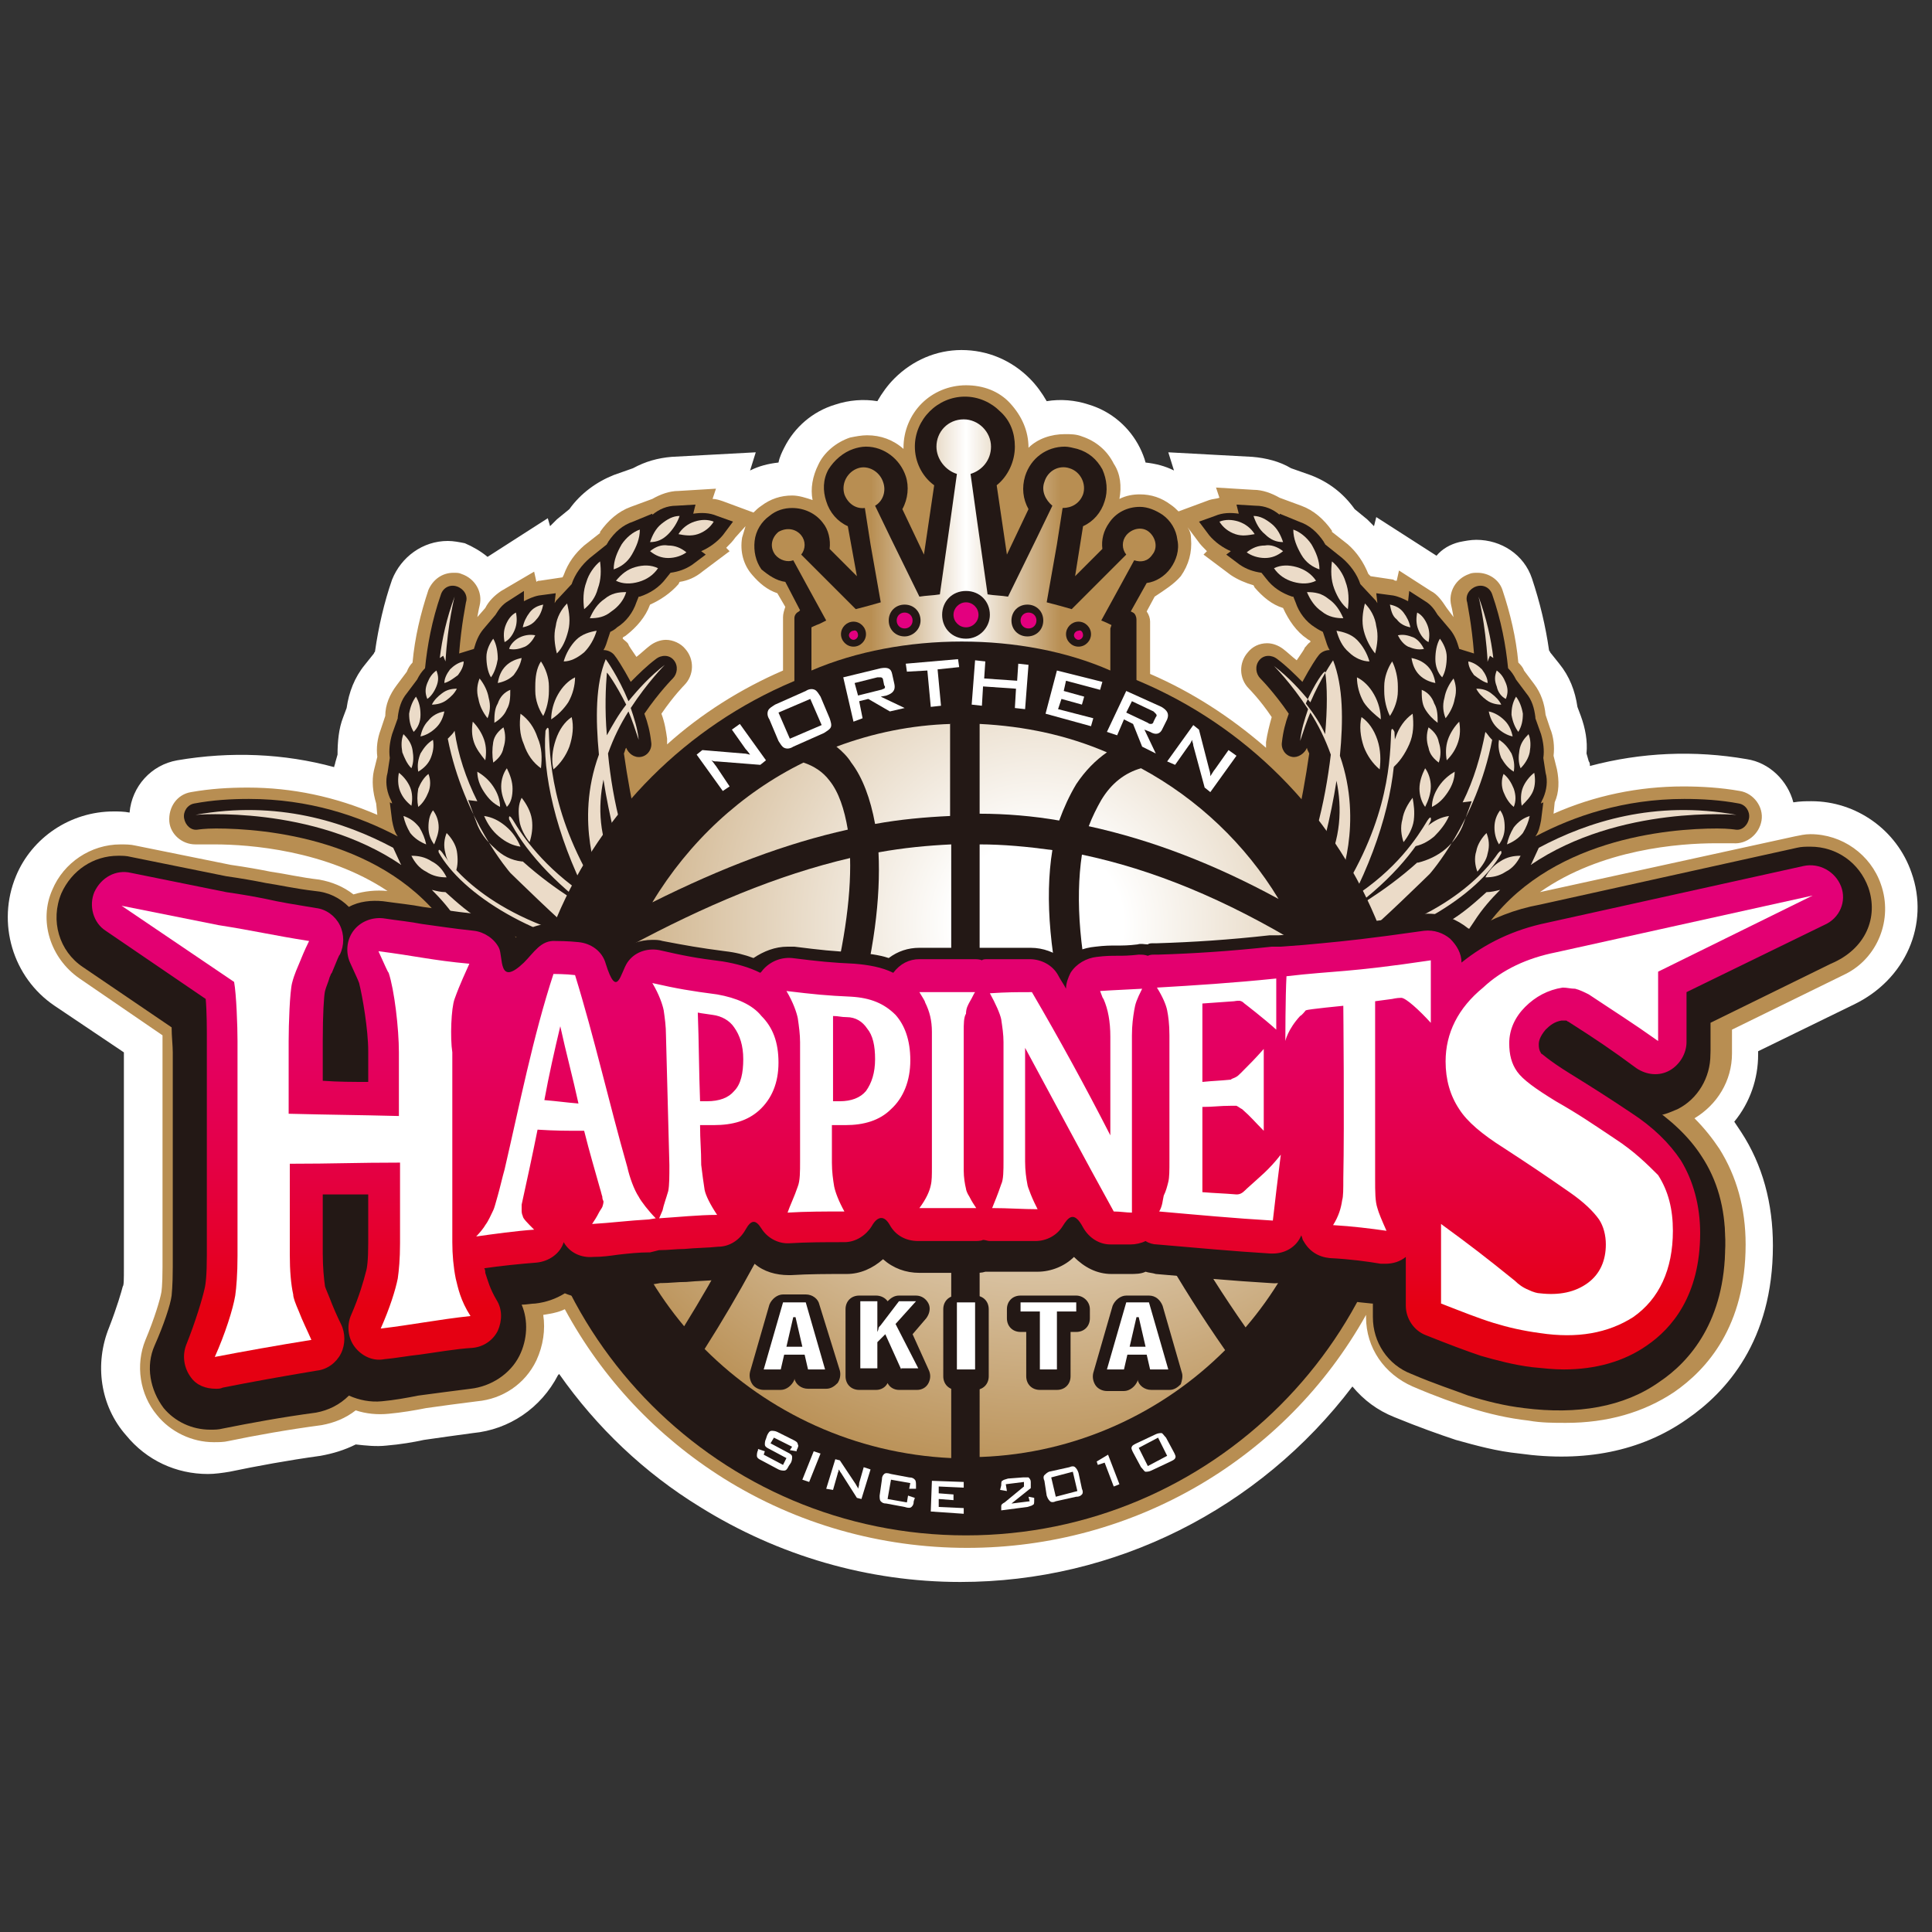
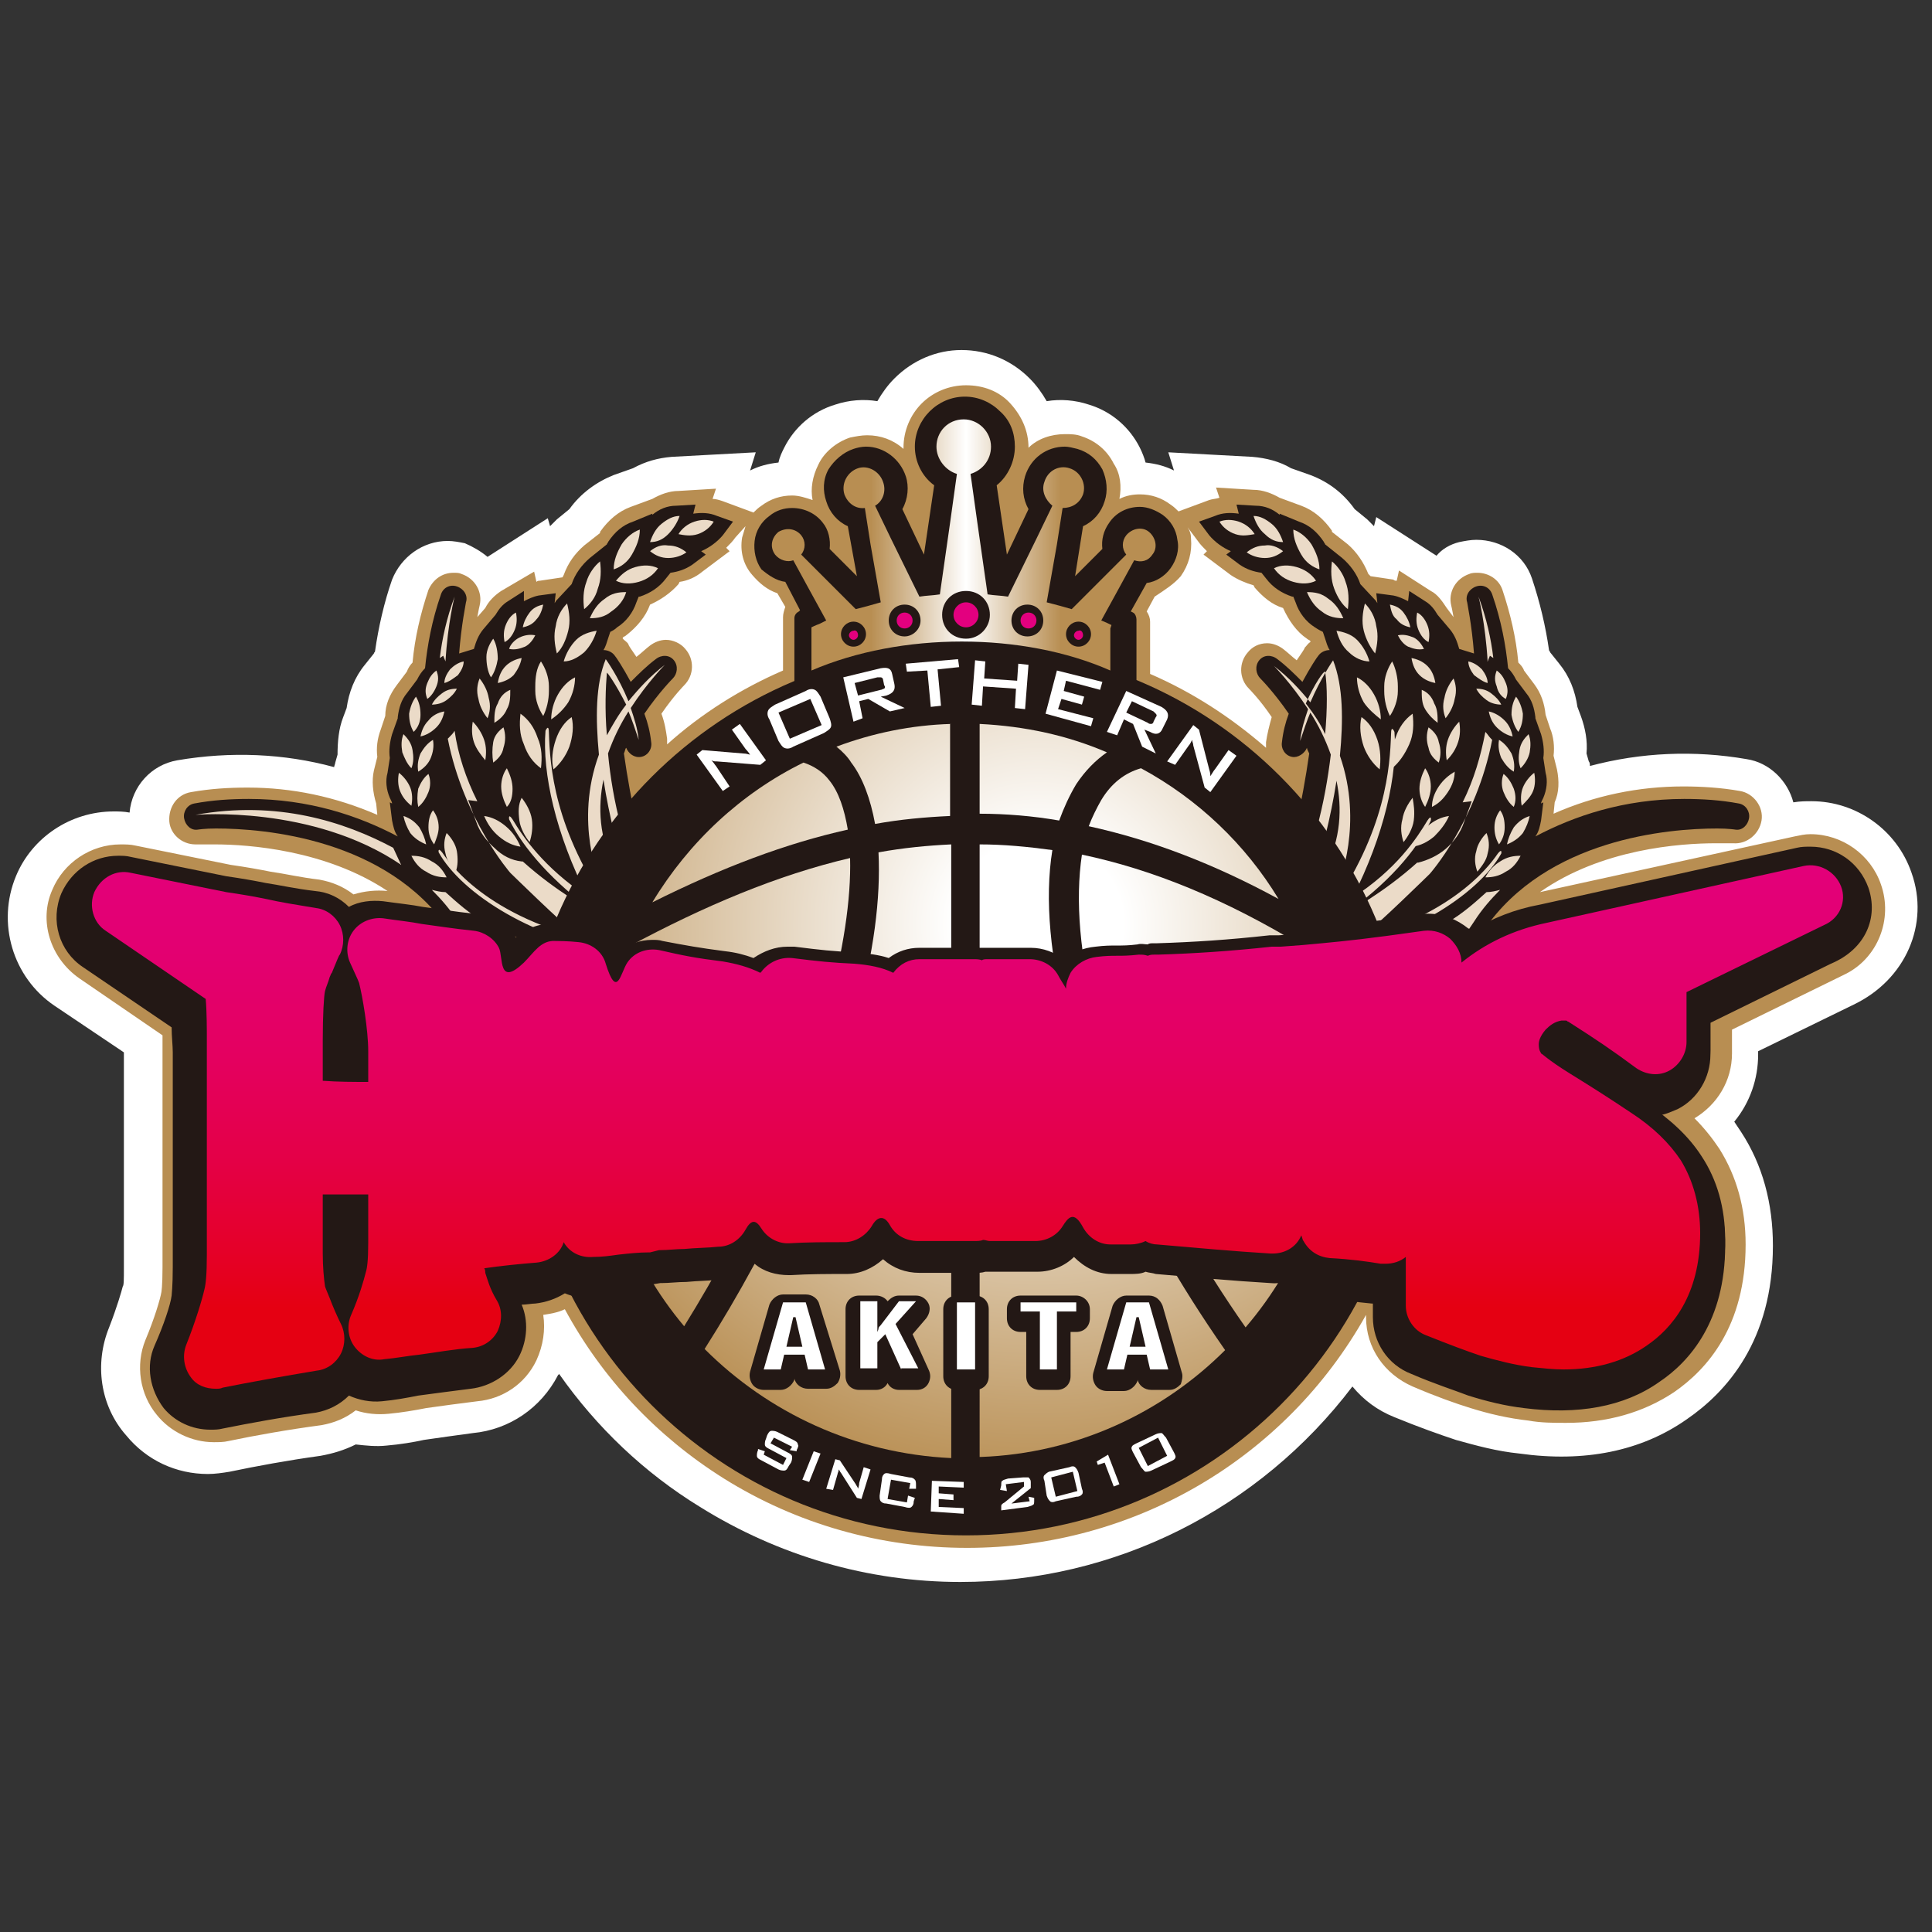
<svg xmlns="http://www.w3.org/2000/svg" version="1.1" id="レイヤー_1" x="0px" y="0px" viewBox="0 0 170 170" style="enable-background:new 0 0 170 170;" xml:space="preserve">
  <rect x="0" y="0" width="170" height="170" fill="#333333" stroke="none" />
  <style type="text/css">
	.st0{fill:#FFFFFF;}
	.st1{fill:#B88E52;}
	.st2{fill:#231815;}
	.st3{fill:#EBDBC8;}
	.st4{fill:url(#SVGID_1_);}
	.st5{fill:url(#SVGID_2_);}
	.st6{fill:url(#SVGID_3_);}
	.st7{fill:url(#SVGID_4_);}
	.st8{fill:url(#SVGID_5_);}
	.st9{fill:url(#SVGID_6_);}
	.st10{fill:url(#SVGID_7_);}
	.st11{fill:url(#SVGID_8_);}
	.st12{fill:url(#SVGID_9_);}
	.st13{fill:url(#SVGID_10_);}
	.st14{fill:url(#SVGID_11_);}
	.st15{fill:url(#SVGID_12_);}
	.st16{fill:url(#SVGID_13_);}
	.st17{fill-rule:evenodd;clip-rule:evenodd;fill:url(#SVGID_14_);}
	.st18{fill-rule:evenodd;clip-rule:evenodd;fill:#E3007F;}
	.st19{fill:url(#SVGID_15_);}
</style>
  <g>
    <path class="st0" d="M168.2,76.8c-1.3-3.8-4.9-6.3-8.8-6.3c-0.5,0-1,0-1.6,0.1c-0.5-1.9-2.1-3.5-4.1-3.8c-4.6-0.8-9.3-0.6-13.8,0.6   c0-0.1,0-0.3-0.1-0.4l-0.2-0.7c0.1-1.1-0.1-2.2-0.5-3.3l-0.3-0.8c-0.2-1.4-0.7-2.7-1.6-3.8l-0.8-1c0-0.1-0.1-0.1-0.1-0.2   c-0.3-2.1-0.8-4.2-1.5-6.3c-0.7-2.1-2.7-3.4-4.9-3.4c-0.5,0-1,0.1-1.5,0.2c-0.8,0.2-1.5,0.6-2,1.2l-5.3-3.4l-0.2,0.8   c-0.2-0.2-0.4-0.4-0.6-0.6l-1.1-0.9c-1-1.4-2.3-2.4-3.9-3l-1.7-0.6c-1-0.6-2.2-0.9-3.4-1l-7.4-0.4l0.5,1.6   c-0.8-0.4-1.6-0.6-2.5-0.7c-0.1-0.4-0.3-0.9-0.5-1.3c-0.9-1.8-2.5-3.2-4.5-3.8c-1.2-0.4-2.5-0.5-3.7-0.3c-0.4-0.7-0.9-1.4-1.5-2   c-1.6-1.6-3.7-2.5-6-2.5c-2.2,0-4.3,0.9-5.9,2.5c-0.6,0.6-1.1,1.3-1.5,2c-1.2-0.2-2.5-0.1-3.7,0.3c-2,0.6-3.6,2-4.5,3.8   c-0.2,0.4-0.4,0.8-0.5,1.3c-0.9,0.1-1.7,0.3-2.5,0.7l0.5-1.6l-7.4,0.4c-1.2,0.1-2.3,0.4-3.4,1l-1.7,0.6c-1.5,0.6-2.9,1.6-3.9,3   l-1.1,0.9c-0.2,0.2-0.4,0.4-0.6,0.6l-0.2-0.7l-5.3,3.4c-0.6-0.5-1.3-0.9-2-1.2c-0.5-0.1-1-0.2-1.5-0.2c-2.2,0-4.1,1.4-4.9,3.4   c-0.7,2-1.2,4.2-1.5,6.3c0,0.1-0.1,0.1-0.1,0.2l-0.8,1c-0.9,1.1-1.4,2.4-1.6,3.8l-0.3,0.8c-0.4,1-0.5,2.2-0.5,3.3l-0.2,0.7   c0,0.1-0.1,0.3-0.1,0.4c-4.4-1.2-9.1-1.4-13.8-0.6c-2.3,0.4-4,2.3-4.2,4.6c-0.5-0.1-1-0.1-1.4-0.1c-3.8,0-7.2,2.3-8.6,5.7   c-1.7,4.1-0.3,8.9,3.4,11.4l6.1,4.1v18.9c0,1.1,0,1.6-0.1,1.7c-0.1,0.4-0.5,1.8-1.2,3.6c-1.3,3.2-0.8,6.9,1.5,9.5   c1.8,2.2,4.4,3.4,7.2,3.4c0.6,0,1.3-0.1,1.9-0.2c2.4-0.5,5.1-1,8-1.4c1.1-0.2,2.1-0.5,3.1-1c0.9,0.1,1.8,0.2,2.7,0.1   c1.2-0.1,2.4-0.3,3.3-0.5c1.4-0.2,2.8-0.4,4.3-0.6c3.2-0.3,6-2.2,7.5-5.1c0,0,0.1-0.1,0.1-0.1c3.3,4.7,7.5,8.7,12.4,11.7   c6.9,4.3,14.8,6.6,22.9,6.6c13.6,0,26.3-6.4,34.5-17.2c1,1.2,2.2,2.1,3.7,2.7c2.2,0.9,3.9,1.5,5.4,2c1.8,0.5,3.6,1,5.6,1.2   c5.7,0.8,10.7-0.2,14.7-3c3.5-2.4,7.6-6.9,7.6-15.3c0-3.7-0.9-7.1-2.8-10c-0.2-0.3-0.4-0.6-0.6-0.9c1.4-1.7,2.1-3.8,2.1-5.9v-0.3   l8.4-4.1C167.7,86.2,169.8,81.3,168.2,76.8z M52,52l0.2-0.5c0.2-0.6,0.6-1,1-1.4l1.7-1.4l0.3-0.4c0.4-0.5,0.8-0.9,1.4-1.1l1.9-0.7   l0.5-0.2c0.1-0.1,0.2-0.1,0.4-0.2l2.5,0.4l-2.2,2c-0.1,0-0.2,0-0.2,0.1l-1,0.2l-0.8,1c-0.3,0.4-0.8,0.8-1.2,0.9l-1.1,0.4l-0.5,1.1   c-0.3,0.6-0.7,1.1-1.2,1.5c-0.1,0-0.1,0.1-0.2,0.1l-1,0.6L52.1,55l-1.5,1.8l2.3,1.7c0.1,0.1,0.3,0.4,0.5,0.8l1.7,2.8L55,62.4   l0.4,1.3c0.2,0.6,0.3,1.2,0.4,1.7L55,72.5l5.4-4.7c2.9-2.5,6.1-4.5,9.5-6.1l1.7-0.7l0-6.3l0.6-1.1l-2-3.6l-1.1-0.3   c-0.3-0.1-0.6-0.3-0.8-0.6c-0.3-0.4-0.4-0.8-0.3-1.2c0-0.1,0.1-0.3,0.1-0.4l0.1-0.3l0.2-0.2c0.1-0.1,0.2-0.2,0.2-0.2   c0.5-0.3,1.1-0.4,1.6-0.2l4.9,2.1l-1-5.3c-0.1-0.4,0-0.9,0.2-1.3c0.2-0.5,0.7-0.8,1.2-1c0.6-0.2,1.4,0,1.9,0.4l4.7,4.2v-6.4   c0-0.7,0.3-1.4,0.8-1.9c0.5-0.5,1.2-0.8,1.9-0.8c0.7,0,1.4,0.3,1.9,0.8c0.5,0.5,0.8,1.2,0.8,1.9l0,6.4l4.7-4.2   c0.5-0.5,1.3-0.6,2-0.4c0.5,0.2,0.9,0.5,1.2,1c0.2,0.4,0.3,0.8,0.2,1.3l-1,5.3l4.9-2.1c0.5-0.2,1.2-0.1,1.6,0.2   c0.1,0.1,0.2,0.2,0.3,0.2l0.2,0.2l0.1,0.3c0,0.1,0.1,0.2,0.1,0.4c0.1,0.4,0,0.9-0.3,1.2c-0.2,0.3-0.5,0.5-0.8,0.6l-1.1,0.3   l-1.3,2.3l-0.7,1.5l0.7,1.1v6.2l1.7,0.7c3.4,1.5,6.7,3.6,9.5,6.1l5.4,4.7l-0.7-7.1c0.1-0.5,0.2-1.1,0.4-1.7l0.4-1.3l-0.1-0.2   l1.7-2.8c0.3-0.4,0.4-0.7,0.5-0.8l2.1-1.6l-1.2-1.9l-0.2-0.8l-1-0.6c-0.1,0-0.1-0.1-0.1-0.1c-0.5-0.3-0.9-0.9-1.1-1.5l-0.5-1.1   l-1.1-0.4c-0.5-0.2-0.9-0.5-1.2-0.9l-0.8-1l-1-0.2c-0.1,0-0.2,0-0.2-0.1l-2.2-2l2.5-0.4c0.1,0,0.2,0.1,0.4,0.2l2.3,0.9   c0.5,0.2,1,0.6,1.4,1.1l0.2,0.4l1.7,1.4c0.4,0.4,0.8,0.8,1,1.4L118,52l1.2,1.3l2.9,0.5c0,0,0.1,0,0.1,0l2,0.5l0.1,0.1   c0.2,0.1,0.4,0.3,0.5,0.5l5,6.2l1.7-0.8c0,0,0,0,0,0.1l1.2,1.6c0.2,0.3,0.4,0.7,0.4,1.1l0,0.4l0.6,1.6c0.1,0.3,0.2,0.7,0.1,1   l-0.1,0.5l0.4,1.7c0.1,0.4,0.1,0.8-0.1,1.2L134,70l-0.6,6.2l1.5-0.7c-0.3,0.2-0.7,0.4-1,0.7l-0.8,0.6l2.1,4.8l23.3-5.1   c1.8-0.4,3.7,0.7,4.3,2.4c0.6,1.8-0.2,3.7-1.8,4.5l-11.6,5.7v3.8c0,1.3-0.7,2.5-1.8,3.2l-3.3,1.9l2.7,2.6c0.7,0.7,1.3,1.4,1.8,2.2   c1.3,1.9,1.9,4.3,1.9,6.9c0,5.9-2.8,9-5.1,10.6c-2.8,1.9-6.5,2.6-10.7,2c-1.6-0.2-3.2-0.6-4.7-1c-1.3-0.4-2.8-1-4.9-1.8   c-1.4-0.6-2.3-1.9-2.3-3.4v-2.4l-2.1-0.5l-2.1-0.6l-1.1,2c-6.6,11.8-19.1,19.1-32.6,19.1c-7.1,0-13.9-2-19.9-5.7   c-5.5-3.4-10-8.2-13-13.9l-1.2-2.3l-2.4,1c-0.3,0.1-0.7,0.2-1.1,0.3l-3,0.3l0.5,3c0.1,0.8,0,1.6-0.3,2.3c-0.6,1.1-1.7,1.9-2.9,2   c-1.6,0.2-3.2,0.4-4.7,0.6c-1,0.1-2.1,0.3-3.2,0.4c-0.5,0.1-1.1,0-1.6-0.2l-1.4-0.5l-1.2,0.9c-0.5,0.4-1.1,0.6-1.7,0.7   c-3,0.5-5.8,0.9-8.3,1.5c-0.2,0-0.5,0.1-0.7,0.1c-1.1,0-2.1-0.5-2.8-1.3c-0.9-1-1.1-2.5-0.6-3.7c0.8-2,1.4-3.9,1.6-4.8   c0.1-0.3,0.2-1.1,0.2-2.8V92.5c0-0.4,0-1,0-1.6l-0.1-1.4l-8.5-5.8c-1.4-1-2-2.9-1.3-4.5c0.6-1.4,1.9-2.3,3.4-2.3   c0.2,0,0.5,0,0.7,0.1l8.4,1.7l0.1,0c1.3,0.2,2.3,0.4,3.3,0.6l0.1,0c0.2,0,0.4,0.1,0.7,0.1l0.4,0.1l0,0c1,0.2,2,0.4,3.3,0.6   c0.6,0.1,1.2,0.3,1.7,0.7l1.2,0.9l1.4-0.5c0.5-0.2,1.1-0.3,1.7-0.2l0.9,0.1l1.9-4.8l-0.8-0.5c-0.2-0.1-0.4-0.3-0.7-0.4l1.5,0.7   l-0.6-6.2l-0.1-0.4c-0.2-0.4-0.2-0.8-0.1-1.2l0.4-1.7L36,66.1c-0.1-0.3,0-0.7,0.1-1l0.6-1.6l0-0.4c0-0.4,0.2-0.8,0.4-1.1l0.7-0.9   l-0.6,3.5l7.6-9.3l0.3-0.4c0.1-0.2,0.3-0.4,0.5-0.5l0.2-0.1l1.9-0.5c0,0,0.1,0,0.1,0l2.9-0.5L52,52z" />
    <g>
      <path class="st1" d="M165.5,77.8c-0.9-2.6-3.4-4.4-6.2-4.4c-0.5,0-0.9,0.1-1.4,0.2l-22.4,4.9c5.4-3.8,12.3-4.3,15.5-4.3    c0.9,0,1.5,0,1.5,0c1.2,0.1,2.3-0.8,2.5-2c0.2-1.2-0.7-2.4-1.9-2.6c-1.7-0.3-3.4-0.4-5-0.4c-3.9,0-7.8,0.8-11.4,2.4l0.1-1    c0,0,0,0,0,0c0.4-0.9,0.4-1.9,0.2-2.9l-0.3-1.2c0.1-0.8,0-1.7-0.3-2.4l-0.4-1.2c-0.1-1-0.4-1.9-1-2.7l-0.9-1.2    c-0.1-0.3-0.3-0.5-0.5-0.7c-0.2-2.2-0.7-4.3-1.4-6.4c-0.3-0.9-1.2-1.5-2.2-1.5c-0.2,0-0.5,0-0.7,0.1c-1.2,0.4-1.9,1.6-1.6,2.8    c0,0,0.1,0.4,0.2,1l-0.6-0.8c-0.4-0.6-0.8-1.2-1.4-1.5l-2.8-1.8l-0.2,0.9c-0.1,0-0.2,0-0.3-0.1l-2-0.3l-0.2-0.2    c-0.4-1-1-1.9-1.8-2.6l-1.4-1.1c0,0,0,0,0-0.1c-0.7-1-1.6-1.8-2.7-2.2l-1.9-0.7c-0.7-0.4-1.5-0.7-2.3-0.7l-3.3-0.2l0.3,0.9    c-0.3,0.1-0.6,0.1-0.9,0.2l-2.7,1c-0.2-0.2-0.4-0.4-0.7-0.6c-0.8-0.6-1.7-0.9-2.7-0.9c-0.6,0-1.2,0.1-1.8,0.4    c0.2-1.1,0.1-2.2-0.5-3.1c-0.6-1.2-1.6-2-2.8-2.4c-0.5-0.2-1-0.2-1.5-0.2c-1.2,0-2.4,0.4-3.2,1.2c0,0,0,0,0,0    c0-1.5-0.6-2.8-1.6-3.9c-1-1.1-2.4-1.6-3.9-1.6c-1.5,0-2.9,0.6-3.9,1.6c-1,1-1.6,2.4-1.6,3.9c0,0,0,0,0,0.1    c-0.9-0.8-2-1.2-3.2-1.2c-0.5,0-1,0.1-1.5,0.2c-1.2,0.4-2.3,1.3-2.8,2.4c-0.5,1-0.7,2.1-0.5,3.1c-0.6-0.2-1.2-0.4-1.8-0.4    c-1,0-1.9,0.3-2.7,0.9c-0.3,0.2-0.5,0.4-0.7,0.6l-2.7-1c-0.3-0.1-0.6-0.2-0.9-0.2l0.3-0.9l-3.3,0.2c-0.8,0-1.6,0.3-2.3,0.7    l-1.9,0.7c-1.1,0.4-2,1.2-2.7,2.2c0,0,0,0,0,0.1l-1.4,1.1c-0.8,0.7-1.4,1.5-1.8,2.6l-0.1,0.2l-2,0.3c-0.1,0-0.2,0-0.3,0.1    l-0.2-0.9L44.1,52c-0.6,0.4-1.1,0.9-1.4,1.5L42,54.3c0.1-0.6,0.2-1,0.2-1c0.3-1.2-0.4-2.4-1.6-2.8c-0.2-0.1-0.4-0.1-0.7-0.1    c-1,0-1.8,0.6-2.2,1.5c-0.7,2.1-1.2,4.2-1.4,6.4c-0.2,0.2-0.4,0.5-0.5,0.8l-0.9,1.2c-0.6,0.8-1,1.7-1,2.7l-0.4,1.2    c-0.3,0.8-0.4,1.6-0.3,2.4l-0.3,1.2c-0.2,0.9-0.1,1.9,0.2,2.9c0,0,0,0,0,0l0.1,1c-3.7-1.6-7.5-2.4-11.4-2.4c-1.7,0-3.3,0.1-5,0.4    c-1.2,0.2-2,1.3-1.9,2.6c0.1,1.1,1.1,2,2.3,2c0.1,0,0.1,0,0.2,0c0,0,0.6,0,1.5,0c3,0,9.8,0.5,15.2,4.1c0,0,0,0,0,0    c-1-0.1-2,0-3,0.3c-0.9-0.7-1.9-1.1-3-1.3c-1.7-0.2-2.9-0.5-4.3-0.7l0,0c-1-0.2-2.1-0.4-3.5-0.6l-8.4-1.7    c-0.4-0.1-0.9-0.1-1.3-0.1c-2.6,0-5,1.6-6,4C3.4,81,4.4,84.3,7,86.1l7.3,5c0,0.6,0,1.1,0,1.5v18.9c0,1.7-0.1,2.2-0.1,2.2    c-0.1,0.6-0.6,2.3-1.4,4.2c-0.9,2.2-0.5,4.8,1,6.6c1.2,1.5,3.1,2.4,5,2.4c0.4,0,0.9,0,1.3-0.1c2.4-0.5,5.2-1,8.2-1.4    c1.1-0.2,2.1-0.6,3-1.3c0.9,0.3,1.9,0.4,2.9,0.3c1.1-0.1,2.3-0.3,3.3-0.5c1.4-0.2,2.9-0.4,4.5-0.6c2.2-0.2,4.2-1.5,5.2-3.6    c0.6-1.3,0.8-2.7,0.6-4c0.6-0.1,1.3-0.2,1.9-0.5c3.3,6.1,8.1,11.2,14,14.9c6.4,4,13.8,6.1,21.4,6.1c14.6,0,28-7.8,35.1-20.5    c0,0,0,0,0,0v0.2c0,2.7,1.6,5,4.1,6.1c2.1,0.9,3.8,1.5,5.1,1.9c1.6,0.5,3.3,0.9,5.1,1.1c1.1,0.2,2.2,0.2,3.3,0.2    c3.6,0,6.8-0.9,9.5-2.7c2.9-2,6.3-5.8,6.3-13c0-3.2-0.8-6-2.3-8.4c-0.6-0.9-1.3-1.8-2.2-2.7c2-1.2,3.3-3.3,3.3-5.7v-2.1l10-4.9    C165.2,84.3,166.6,80.9,165.5,77.8z M103.9,50.7c0.7-1,1-2.1,0.9-3.3c0-0.4-0.1-0.7-0.3-1l0.9,1.2c0.2,0.3,0.5,0.6,0.8,0.9    l-0.3,0.3l2.4,1.8c0.6,0.4,1.3,0.7,2,0.9l0.1,0.2c0.7,0.8,1.5,1.5,2.5,1.8c0.5,1.1,1.2,2.1,2.1,2.7c0.1,0.1,0.2,0.1,0.3,0.2l0,0.1    c0,0,0,0,0,0c-0.2,0.1-0.3,0.3-0.5,0.5c0,0.1-0.3,0.5-0.7,1.1c-0.4-0.3-0.8-0.7-1.2-1c-0.4-0.3-0.9-0.5-1.4-0.5    c-0.7,0-1.3,0.3-1.7,0.8c-0.8,0.9-0.8,2.3,0.1,3.2c0,0,1,1,2,2.5c-0.2,0.7-0.4,1.5-0.5,2.2c0,0.2,0,0.3,0,0.5    c-3.1-2.7-6.5-4.9-10.2-6.5v-4.6c0-0.3-0.1-0.6-0.3-0.9l0.7-1.3C102.5,51.9,103.3,51.4,103.9,50.7z M65.6,46.3    c-0.1,0.3-0.2,0.7-0.3,1c-0.2,1.2,0.1,2.4,0.9,3.3c0.6,0.7,1.3,1.3,2.2,1.6l0.7,1.2c-0.1,0.3-0.2,0.6-0.2,0.9v4.7    c-3.7,1.6-7.2,3.8-10.2,6.5c0-0.2,0-0.3,0-0.5c-0.1-0.7-0.2-1.4-0.5-2.2c1.1-1.6,2-2.5,2-2.5c0.9-0.9,0.9-2.3,0.1-3.2    c-0.4-0.5-1.1-0.8-1.7-0.8c-0.5,0-1,0.2-1.4,0.5c-0.4,0.3-0.8,0.7-1.2,1c-0.4-0.6-0.7-1-0.7-1.1c-0.1-0.2-0.3-0.3-0.5-0.5    c0,0,0,0,0,0l0-0.1c0.1-0.1,0.2-0.1,0.3-0.2c0.9-0.7,1.7-1.6,2.1-2.7c0.9-0.4,1.8-1,2.5-1.8l0.1-0.2c0.7-0.1,1.4-0.4,2-0.9    l2.4-1.8l-0.3-0.3c0.3-0.3,0.6-0.6,0.8-0.9L65.6,46.3z" />
      <path class="st2" d="M110.6,85.3c0,0-0.1-0.1-0.1-0.1c-1.8,0.6-3.8,1.2-5.9,1.5l-0.5,0.1l-0.4-0.3c-0.2-0.2-0.6-0.5-1.1-1    c-0.2-0.2-0.5-0.5-0.6-0.5l-2.6-1.7l3.1-0.4c3-0.4,5.6-1,7.8-1.6c0.2-0.8,0.7-1.8,1.7-3.3c1.6-2.5,2.6-7.5,3.2-11.7    c-0.1-0.2-0.2-0.4-0.2-0.5c-0.2,0.5-0.8,0.9-1.3,0.8c-0.6-0.1-1-0.7-0.9-1.3c0.1-0.9,0.3-1.7,0.6-2.5c-1.3-1.9-2.5-3.1-2.5-3.1    c-0.4-0.4-0.5-1.1-0.1-1.6c0.4-0.5,1.1-0.5,1.6-0.1c0.8,0.6,1.5,1.3,2.2,2c0.7-1.3,1.3-2.2,1.4-2.3c0.2-0.3,0.6-0.5,1-0.5    c-0.2-0.3-0.3-0.7-0.4-1l-0.2-0.6c-0.2-0.1-0.4-0.2-0.7-0.4c-0.8-0.5-1.4-1.3-1.7-2.2l-0.2-0.5c0,0-0.1,0-0.1,0    c-0.9-0.3-1.7-0.8-2.3-1.6l-0.4-0.5c-0.7-0.1-1.3-0.3-1.9-0.7l-1.2-0.9l0.4-0.3c-0.7-0.3-1.4-0.8-1.9-1.4l-0.9-1.2l1.4-0.5    c0.7-0.3,1.4-0.3,2.1-0.2l-0.2-0.8l1.7,0.1c0.8,0,1.5,0.3,2.1,0.8l0-0.1l1.7,0.7c0.9,0.3,1.6,0.9,2.2,1.8c0,0.1,0.1,0.1,0.1,0.2    l1.5,1.2c0.7,0.6,1.3,1.4,1.6,2.3l0,0l1.4,1.5c0,0.1,0.1,0.1,0.1,0.2l-0.1-0.9l1.5,0.2c0.5,0.1,0.9,0.3,1.3,0.5L124,52l1.4,0.9    c0.5,0.3,0.8,0.7,1.1,1.2l1.1,1.3c0.4,0.5,0.6,1,0.8,1.7l1.3,0.4c0,0,0,0,0,0c-0.2-2.6-0.6-4.4-0.6-4.5c-0.2-0.6,0.2-1.2,0.8-1.4    c0.6-0.2,1.2,0.1,1.4,0.7c0.8,2.3,1.2,4.5,1.4,6.5c0.3,0.3,0.5,0.6,0.7,1l0,0l0.9,1.2c0.5,0.6,0.7,1.3,0.8,2.1c0,0,0,0.1,0,0.1    l0.5,1.4c0.2,0.7,0.3,1.4,0.2,2.1L136,68c0.2,0.7,0.1,1.5-0.2,2.2c-0.1,0.2-0.2,0.4-0.2,0.5l0.2-0.1l-0.2,1.6    c-0.1,0.5-0.2,1-0.5,1.4c3.4-1.8,7.8-3.3,13.1-3.3c1.6,0,3.2,0.1,4.8,0.4c0.6,0.1,1,0.7,0.9,1.3c-0.1,0.6-0.6,1.1-1.2,1    c0,0-0.6-0.1-1.6-0.1c-4.3,0-15,0.9-20.5,8.9c-2.1,3.1-3.3,6.1-3.9,7.8c-0.3,0.8-0.4,1.1-0.6,1.3c-1.5,2.1-2.6,2.9-3.5,2.9    c0,0,0,0,0,0c-0.5,0-1-0.3-1.3-0.7c-0.9-1.4,0.3-4.8,0.7-5.7c0.3-0.7,2.1-3.4,3.4-5.3c-2.7,1.4-5.8,2.4-9.3,3    c-1.9,2.7-4.4,5.4-7.5,7.9l-0.4,0.3l-0.5-0.1c-0.3,0-0.9-0.2-1.8-0.4c-0.4-0.1-0.9-0.2-1-0.2l-3.1-0.2l2.5-1.9    C106.7,88.9,108.8,87.1,110.6,85.3z" />
      <path class="st3" d="M114.5,48.8c-0.4-0.7-0.7-1.4-0.7-2.2c0.6,0.2,1.2,0.7,1.6,1.3c0.4,0.7,0.7,1.4,0.7,2.2    C115.5,49.9,114.9,49.5,114.5,48.8z" />
      <path class="st3" d="M115.8,51.1c-0.6,0.3-1.3,0.3-2,0.1c-0.7-0.2-1.3-0.6-1.7-1.2c0.6-0.3,1.3-0.3,2-0.1    C114.8,50.1,115.4,50.5,115.8,51.1z" />
      <path class="st3" d="M110.3,45.4c0.6,0,1.1,0.3,1.6,0.7c0.5,0.4,0.8,1,1,1.6c-0.6,0-1.1-0.2-1.6-0.7    C110.8,46.6,110.5,46,110.3,45.4z" />
      <path class="st3" d="M112.9,48.5c-0.5,0.4-1,0.6-1.6,0.6c-0.6,0-1.2-0.2-1.6-0.5c0.5-0.4,1-0.6,1.6-0.6    C111.8,47.9,112.4,48.1,112.9,48.5z" />
      <path class="st3" d="M126.2,73.6c-0.6,0.5-1.2,0.8-1.9,0.9c0.3-0.7,0.7-1.3,1.3-1.8c0.6-0.5,1.2-0.8,1.9-0.9    C127.2,72.5,126.7,73.1,126.2,73.6z" />
      <path class="st3" d="M124.4,72.2c-0.1,0.7-0.5,1.4-0.9,1.9c-0.2-0.6-0.3-1.3-0.1-2c0.1-0.7,0.5-1.4,0.9-1.9    C124.4,70.8,124.5,71.4,124.4,72.2z" />
      <path class="st3" d="M128,67.9c0,0.6-0.2,1.2-0.6,1.8c-0.4,0.6-0.8,1-1.4,1.3c0-0.6,0.2-1.2,0.6-1.8C127,68.6,127.5,68.2,128,67.9    z" />
      <path class="st3" d="M124.9,69.4c0-0.6,0.2-1.2,0.5-1.8c0.3,0.4,0.5,1,0.5,1.6c0,0.6-0.2,1.2-0.5,1.8    C125.1,70.6,124.9,70,124.9,69.4z" />
      <path class="st3" d="M127.3,66.9c-0.1-0.6-0.1-1.2,0.1-1.8c0.2-0.6,0.6-1.2,1-1.6c0.1,0.6,0.1,1.2-0.1,1.8    C128.1,65.9,127.8,66.4,127.3,66.9z" />
      <path class="st3" d="M126.6,67.1c-0.4-0.3-0.8-0.7-0.9-1.3c-0.2-0.6-0.2-1.2,0-1.8c0.4,0.3,0.8,0.7,0.9,1.3    C126.8,65.9,126.8,66.5,126.6,67.1z" />
      <path class="st3" d="M127.2,63.2c-0.2-0.5-0.3-1.1-0.1-1.8c0.1-0.6,0.4-1.2,0.8-1.7c0.2,0.5,0.3,1.1,0.1,1.8    C127.9,62.1,127.6,62.7,127.2,63.2z" />
      <path class="st3" d="M125.4,62.4c-0.3-0.5-0.3-1.1-0.3-1.7c0.5,0.2,0.9,0.6,1.1,1.2c0.3,0.5,0.3,1.1,0.3,1.7    C126.1,63.3,125.7,62.9,125.4,62.4z" />
-       <path class="st3" d="M126.3,58c0-0.6,0.1-1.3,0.4-1.8c0.3,0.4,0.6,1,0.6,1.6c0,0.6-0.1,1.3-0.4,1.8    C126.5,59.2,126.3,58.6,126.3,58z" />
      <path class="st3" d="M124.2,57.9c0.5,0.1,1,0.3,1.4,0.7c0.4,0.4,0.6,0.9,0.7,1.5c-0.5-0.1-1-0.3-1.4-0.7    C124.5,59,124.3,58.5,124.2,57.9z" />
      <path class="st3" d="M124.8,55.4c-0.2-0.5-0.2-1-0.1-1.5c0.4,0.2,0.7,0.6,0.9,1.1c0.2,0.5,0.2,1,0.1,1.5    C125.3,56.3,125,55.9,124.8,55.4z" />
      <path class="st3" d="M122.3,53.2c0.5,0.1,0.9,0.3,1.2,0.7c0.3,0.4,0.5,0.8,0.6,1.3c-0.5-0.1-0.9-0.3-1.2-0.7    C122.5,54.2,122.4,53.7,122.3,53.2z" />
      <path class="st3" d="M125.3,57.1c-0.5,0.1-0.9,0-1.4-0.2c-0.4-0.2-0.7-0.6-0.9-1c0.5-0.1,0.9,0,1.4,0.2    C124.8,56.3,125.1,56.7,125.3,57.1z" />
      <path class="st3" d="M122.5,67.6c-0.1-0.9-0.1-1.8,0.3-2.7c0.3-0.9,0.8-1.6,1.5-2.1c0.1,0.9,0.1,1.8-0.3,2.7    C123.6,66.4,123.1,67.1,122.5,67.6z" />
      <path class="st3" d="M121.2,65.1c0.3,0.9,0.3,1.8,0.2,2.6c-0.6-0.5-1.1-1.2-1.4-2c-0.3-0.9-0.4-1.8-0.2-2.6    C120.4,63.5,120.9,64.2,121.2,65.1z" />
      <path class="st3" d="M123,60.4c0,0.1,0,0.3,0,0.4c0,0.8-0.3,1.6-0.7,2.2c-0.3-0.6-0.5-1.4-0.5-2.2c0-0.1,0-0.3,0-0.4    c0-0.8,0.3-1.6,0.7-2.2C122.8,58.8,123,59.6,123,60.4z" />
      <path class="st3" d="M120,61.8c-0.4-0.7-0.6-1.5-0.6-2.2c0.6,0.3,1.1,0.8,1.5,1.5c0.4,0.7,0.6,1.5,0.6,2.2    C121,62.9,120.4,62.4,120,61.8z" />
      <path class="st3" d="M120,55.5c-0.2-0.8-0.1-1.6,0.1-2.4c0.5,0.5,0.9,1.2,1,2c0.2,0.8,0.1,1.6-0.1,2.4    C120.6,57,120.2,56.3,120,55.5z" />
      <path class="st3" d="M118.7,57.4c-0.6-0.5-0.9-1.2-1.1-1.9c0.6,0.1,1.3,0.3,1.8,0.8c0.5,0.5,0.9,1.2,1.1,1.9    C119.9,58.2,119.2,57.9,118.7,57.4z" />
      <path class="st3" d="M117.4,51.8c-0.3-0.8-0.3-1.6-0.2-2.4c0.5,0.4,1,1.1,1.2,1.8c0.3,0.8,0.3,1.6,0.2,2.4    C118.1,53.2,117.7,52.6,117.4,51.8z" />
      <path class="st3" d="M118.2,54.4c-0.6,0-1.3-0.1-1.9-0.6c-0.6-0.4-1-1-1.3-1.7c0.7,0,1.3,0.1,1.9,0.6    C117.5,53.1,117.9,53.7,118.2,54.4z" />
      <path class="st3" d="M108.7,47c-0.6-0.2-1.1-0.6-1.4-1.1c0.5-0.2,1.1-0.2,1.7,0c0.6,0.2,1.1,0.6,1.4,1.1    C109.8,47.1,109.3,47.2,108.7,47z" />
-       <path class="st3" d="M135.4,74.6c4.3-2.3,10.2-4.2,17.4-2.9c0,0-10.3-0.9-18.1,4.4c0-0.1,0.1-0.1,0.1-0.2L135.4,74.6z" />
      <path class="st3" d="M130.9,58.2C130.9,58.1,130.8,58.1,130.9,58.2c-0.2-3.4-0.8-5.7-0.8-5.7c0.7,1.9,1.1,3.7,1.3,5.4l-0.3-0.2    L130.9,58.2z" />
      <path class="st3" d="M127.3,81.2c1.4-0.8,2.5-1.8,3.5-2.7c0.4,0,0.8-0.1,1.2-0.2c-0.8,0.8-1.6,1.7-2.3,2.8c-3,4.3-4.2,8.6-4.5,9.1    c-4.2,5.7-3.2,0-2.2-2.3C123.4,87,126.5,82.4,127.3,81.2z" />
      <path class="st3" d="M132,75.8c0.6-0.4,1.2-0.5,1.8-0.5c-0.3,0.6-0.7,1.1-1.3,1.4c-0.6,0.4-1.2,0.5-1.8,0.5    C131,76.6,131.5,76.1,132,75.8z" />
      <path class="st3" d="M129.9,74.9c0.1-0.6,0.5-1.2,0.9-1.6c0.2,0.5,0.3,1.1,0.1,1.8c-0.1,0.6-0.5,1.1-0.9,1.6    C129.8,76.2,129.7,75.5,129.9,74.9z" />
      <path class="st3" d="M132.6,74.3c0.1-0.5,0.3-1,0.6-1.5c0.4-0.5,0.8-0.8,1.4-1c-0.1,0.5-0.3,1-0.6,1.5    C133.6,73.8,133.1,74.1,132.6,74.3z" />
      <path class="st3" d="M131.5,72.8c0-0.6,0.2-1.1,0.5-1.5c0.3,0.4,0.4,0.9,0.4,1.5c0,0.6-0.2,1.1-0.5,1.5    C131.6,73.8,131.5,73.3,131.5,72.8z" />
      <path class="st3" d="M133.9,70.9c-0.1-0.5-0.1-1.1,0.1-1.6c0.2-0.5,0.6-1,1-1.3c0.1,0.5,0.1,1.1-0.1,1.6    C134.7,70.1,134.3,70.5,133.9,70.9z" />
      <path class="st3" d="M133.2,71c-0.4-0.3-0.7-0.8-0.9-1.3c-0.2-0.5-0.2-1.1,0-1.6c0.4,0.3,0.7,0.8,0.9,1.3    C133.4,70,133.4,70.5,133.2,71z" />
      <path class="st3" d="M133.8,67.6c-0.2-0.5-0.2-1-0.1-1.6c0.1-0.6,0.4-1,0.8-1.4c0.2,0.5,0.2,1,0.1,1.6    C134.5,66.7,134.2,67.2,133.8,67.6z" />
      <path class="st3" d="M132.1,66.7c-0.2-0.5-0.3-1-0.2-1.6c0.5,0.3,0.8,0.7,1.1,1.2c0.2,0.5,0.3,1,0.2,1.6    C132.7,67.6,132.4,67.2,132.1,66.7z" />
      <path class="st3" d="M133,62.9c0-0.6,0.1-1.1,0.4-1.6c0.3,0.4,0.5,0.9,0.6,1.5c0,0.6-0.1,1.1-0.4,1.6    C133.3,64,133.1,63.5,133,62.9z" />
      <path class="st3" d="M132.4,63.4c0.4,0.4,0.6,0.9,0.7,1.4c-0.5-0.1-1-0.4-1.4-0.8c-0.4-0.4-0.6-0.9-0.7-1.4    C131.5,62.7,132,63,132.4,63.4z" />
      <path class="st3" d="M131.7,60.4c-0.2-0.5-0.2-0.9,0-1.4c0.4,0.3,0.6,0.6,0.8,1.1c0.2,0.5,0.2,0.9,0,1.4    C132.1,61.3,131.8,60.9,131.7,60.4z" />
      <path class="st3" d="M130.4,58.9c0.3,0.4,0.5,0.8,0.5,1.2c-0.4-0.1-0.8-0.4-1.2-0.7c-0.3-0.4-0.5-0.8-0.5-1.2    C129.7,58.3,130.1,58.6,130.4,58.9z" />
      <path class="st3" d="M130.8,61.6c-0.4-0.3-0.7-0.6-0.9-1c0.5,0,0.9,0.1,1.3,0.4c0.4,0.3,0.7,0.6,0.9,1    C131.7,62,131.2,61.9,130.8,61.6z" />
      <path class="st3" d="M111.3,84.3c0.6,0,1.1,0,1.7,0c-2.1,2.3-4.7,4.7-7.9,7.1c0.2,0,2.3,0.6,2.8,0.6c3-2.3,5.5-5.1,7.5-7.9    c8.2-1.1,14.7-5.4,16.7-9c0,0,0.1-0.5-0.3,0c-0.3,0.4-3.4,5.4-12.9,7.7c0.5-0.2,0.9-0.5,1.3-0.7c0.8-0.5,5.6-5.2,5.6-5.2    s4.1-4.6,5.5-11.8c0,0-0.1-0.1-0.1-0.1c-0.2-0.2-0.3-0.4-0.5-0.6c-0.4,2.1-1,4.2-2,6.2l0.8-0.1l-0.7,1.9c-0.3,0.9-0.9,1.7-1.6,2.3    c-0.7,0.6-1.6,1-2.4,1.2l-0.1,0c-3,2.7-5.9,4.2-6.6,4.7c0,0,0-0.1,0.1-0.1c3.8-2.6,6.5-5.7,7.7-8.3c0,0,0.1-0.6-0.3,0    c-0.9,1.5-2.7,4.3-6.6,6.8c2.8-5.5,4-10.9,3.7-14.6c0,0-0.3-0.7-0.3,0.2c-0.1,2.8-0.4,8.5-5.5,15.7c-0.9,0.4-1.8,0.9-2.8,1.3    c0,0,0.1-0.1,0.1-0.1s2.4-6.3,3.4-12.8c0.5,2.4,0.4,5.1-1,7.8c-4.6,8.9,1.2,1.2,1.2,1.2s2.2-5.2,0.1-11.2c0.3-3.1,0.3-6.1-0.6-8.4    c0,0-1.1,1.6-2,3.7c-0.9-1.1-1.9-2.2-3.2-3.2c0,0,1.5,1.5,3,3.8c-0.3,0.9-0.6,1.8-0.7,2.8c0.3-0.9,0.6-1.8,0.9-2.5    c0.7,1.1,1.3,2.3,1.8,3.7c-0.5,4.2-1.6,9-3.5,12c-1.7,2.7-1.8,3.6-1.4,3.7c-2.5,0.8-5.5,1.5-9,2c0.2,0.1,1.4,1.3,1.7,1.6    c2.2-0.3,4.4-0.9,6.4-1.7C110.9,84,111,84.2,111.3,84.3z M116.6,64.6c-0.4-0.9-1-1.8-1.7-2.7c0.8-1.8,1.6-2.9,1.7-2.8    C116.8,60.4,116.8,62.4,116.6,64.6z M111.1,83.8c1.3-0.5,2.6-1.1,3.8-1.8c-0.4,0.5-0.9,1.1-1.4,1.6    C112.8,83.7,111.9,83.7,111.1,83.8z" />
      <path class="st2" d="M69.1,51.2l1.3,2.5l-0.1,0.1c-0.2,0.1-0.4,0.3-0.4,0.6v6.5c0,0.2,0.1,0.4,0.3,0.5c0.2,0.1,0.4,0.1,0.6,0.1    l1.8-0.8c3.6-1.5,8-2.4,12.4-2.4c4.5,0,8.7,0.8,12.3,2.4l1.8,0.8c0.1,0,0.2,0.1,0.3,0.1c0.1,0,0.2,0,0.3-0.1    c0.2-0.1,0.3-0.3,0.3-0.5v-6.5c0-0.2-0.1-0.5-0.3-0.6l-0.2-0.1l1.4-2.5c0.8-0.1,1.6-0.6,2.1-1.3c0.5-0.7,0.8-1.6,0.6-2.5    c-0.1-0.9-0.6-1.7-1.3-2.2c-0.6-0.4-1.3-0.7-2-0.7c-1.1,0-2.1,0.5-2.7,1.4c-0.5,0.7-0.7,1.5-0.6,2.3l-2.4,2.4l0.7-4.4    c0.9-0.4,1.6-1.2,1.9-2.2c0.3-0.9,0.2-1.9-0.2-2.8c-0.5-0.9-1.2-1.5-2.2-1.8c-0.4-0.1-0.8-0.2-1.1-0.2c-1.6,0-3,1-3.5,2.6    c-0.3,1-0.2,2,0.3,2.9l-1.9,4l-0.9-6.1c1-0.8,1.6-2.1,1.6-3.4c0-1.2-0.4-2.3-1.3-3.1c-0.8-0.8-1.9-1.3-3.1-1.3    c-1.2,0-2.3,0.5-3.1,1.3c-0.8,0.8-1.3,1.9-1.3,3.1c0,1.3,0.6,2.6,1.7,3.4l-0.9,6.1l-1.9-4c0.5-0.9,0.6-2,0.3-2.9    c-0.5-1.5-1.9-2.6-3.5-2.6c-0.4,0-0.8,0.1-1.1,0.2c-0.9,0.3-1.7,1-2.2,1.8c-0.5,0.9-0.5,1.9-0.2,2.8c0.3,1,1,1.8,1.9,2.2l0.8,4.4    L73,48.3c0.1-0.8-0.1-1.7-0.6-2.3c-0.6-0.8-1.6-1.3-2.7-1.3c-0.7,0-1.4,0.2-2,0.7c-0.7,0.5-1.2,1.3-1.3,2.2    c-0.1,0.9,0.1,1.8,0.6,2.5C67.6,50.6,68.3,51.1,69.1,51.2z" />
      <path class="st2" d="M59.5,85.3c0,0,0.1-0.1,0.1-0.1c1.8,0.6,3.8,1.2,5.9,1.5l0.5,0.1l0.4-0.3c0.2-0.2,0.6-0.5,1.1-1    c0.2-0.2,0.5-0.5,0.6-0.5l2.6-1.7l-3.1-0.4c-3-0.4-5.6-1-7.8-1.6c-0.2-0.8-0.7-1.8-1.7-3.3c-1.6-2.5-2.6-7.5-3.2-11.7    c0.1-0.2,0.1-0.4,0.2-0.5c0.2,0.5,0.7,0.9,1.3,0.8c0.6-0.1,1-0.7,0.9-1.3c-0.1-0.9-0.3-1.7-0.6-2.5c1.3-1.9,2.5-3.1,2.5-3.1    c0.4-0.4,0.5-1.1,0.1-1.6c-0.4-0.5-1.1-0.5-1.6-0.1c-0.8,0.6-1.5,1.3-2.2,2c-0.7-1.3-1.3-2.2-1.4-2.3c-0.2-0.3-0.6-0.5-1-0.5    c0.2-0.3,0.3-0.7,0.4-1l0.2-0.6c0.2-0.1,0.4-0.2,0.6-0.4c0.8-0.5,1.4-1.3,1.7-2.2l0.2-0.5c0,0,0.1,0,0.1,0    c0.9-0.3,1.7-0.8,2.3-1.6l0.4-0.5c0.7-0.1,1.3-0.3,1.9-0.7l1.2-0.9l-0.4-0.3c0.7-0.3,1.4-0.8,1.9-1.4l0.9-1.2l-1.4-0.5    c-0.7-0.3-1.4-0.3-2.1-0.2l0.2-0.8l-1.7,0.1c-0.8,0-1.5,0.3-2.1,0.8l0-0.1l-1.7,0.7c-0.9,0.3-1.6,0.9-2.2,1.8    c0,0.1-0.1,0.1-0.1,0.2l-1.5,1.2c-0.7,0.6-1.3,1.4-1.6,2.3l0,0l-1.4,1.5c0,0.1-0.1,0.1-0.1,0.2l0.1-0.9l-1.5,0.2    c-0.5,0.1-0.9,0.3-1.3,0.5L46.1,52l-1.4,0.9c-0.5,0.3-0.8,0.7-1.1,1.2l-1.1,1.3c-0.4,0.5-0.6,1-0.8,1.7l-1.3,0.4c0,0,0,0,0,0    c0.2-2.6,0.6-4.4,0.6-4.5c0.2-0.6-0.2-1.2-0.8-1.4c-0.6-0.2-1.2,0.1-1.4,0.7c-0.8,2.3-1.2,4.5-1.4,6.5c-0.3,0.3-0.5,0.6-0.7,1l0,0    L35.8,61c-0.5,0.6-0.7,1.3-0.8,2.1c0,0,0,0.1,0,0.1l-0.5,1.4c-0.2,0.7-0.3,1.4-0.2,2.1L34.1,68c-0.2,0.7-0.1,1.5,0.2,2.2    c0.1,0.2,0.2,0.4,0.2,0.5l-0.2-0.1l0.2,1.6c0.1,0.5,0.2,1,0.5,1.4c-3.4-1.8-7.8-3.3-13.1-3.3c-1.6,0-3.2,0.1-4.8,0.4    c-0.6,0.1-1,0.7-0.9,1.3c0.1,0.6,0.6,1.1,1.2,1c0,0,0.6-0.1,1.6-0.1c4.3,0,15,0.9,20.5,8.9c2.1,3.1,3.3,6.1,3.9,7.8    c0.3,0.8,0.4,1.1,0.6,1.3c1.5,2.1,2.6,2.9,3.5,2.9l0,0c0.5,0,1-0.3,1.3-0.7c0.9-1.4-0.3-4.8-0.7-5.7c-0.3-0.7-2.1-3.4-3.4-5.3    c2.7,1.4,5.8,2.4,9.3,3c1.9,2.7,4.4,5.4,7.5,7.9l0.4,0.3l0.5-0.1c0.3,0,0.9-0.2,1.8-0.4c0.4-0.1,0.9-0.2,1-0.2l3.1-0.2l-2.5-1.9    C63.3,88.9,61.3,87.1,59.5,85.3z" />
      <path class="st3" d="M55.6,48.8c0.4-0.7,0.7-1.4,0.7-2.2c-0.6,0.2-1.2,0.7-1.6,1.3c-0.4,0.7-0.7,1.4-0.7,2.2    C54.6,49.9,55.2,49.5,55.6,48.8z" />
      <path class="st3" d="M54.2,51.1c0.6,0.3,1.3,0.3,2,0.1c0.7-0.2,1.3-0.6,1.7-1.2c-0.6-0.3-1.3-0.3-2-0.1    C55.2,50.1,54.7,50.5,54.2,51.1z" />
      <path class="st3" d="M59.8,45.4c-0.6,0-1.1,0.3-1.6,0.7c-0.5,0.4-0.8,1-1,1.6c0.6,0,1.1-0.2,1.6-0.7C59.2,46.6,59.6,46,59.8,45.4z    " />
      <path class="st3" d="M57.2,48.5c0.5,0.4,1,0.6,1.6,0.6c0.6,0,1.2-0.2,1.6-0.5c-0.5-0.4-1-0.6-1.6-0.6    C58.2,47.9,57.7,48.1,57.2,48.5z" />
      <path class="st3" d="M43.9,73.6c0.6,0.5,1.2,0.8,1.9,0.9c-0.3-0.7-0.7-1.3-1.3-1.8c-0.6-0.5-1.2-0.8-1.9-0.9    C42.9,72.5,43.3,73.1,43.9,73.6z" />
      <path class="st3" d="M45.7,72.2c0.1,0.7,0.5,1.4,0.9,1.9c0.2-0.6,0.3-1.3,0.2-2c-0.1-0.7-0.5-1.4-0.9-1.9    C45.6,70.8,45.6,71.4,45.7,72.2z" />
-       <path class="st3" d="M42,67.9c0,0.6,0.2,1.2,0.6,1.8c0.4,0.6,0.8,1,1.4,1.3c0-0.6-0.2-1.2-0.6-1.8C43,68.6,42.5,68.2,42,67.9z" />
      <path class="st3" d="M45.1,69.4c0-0.6-0.2-1.2-0.5-1.8c-0.3,0.4-0.5,1-0.5,1.6c0,0.6,0.2,1.2,0.5,1.8C45,70.6,45.1,70,45.1,69.4z" />
      <path class="st3" d="M42.7,66.9c0.1-0.6,0.1-1.2-0.1-1.8c-0.2-0.6-0.6-1.2-1-1.6c-0.1,0.6-0.1,1.2,0.1,1.8    C41.9,65.9,42.3,66.4,42.7,66.9z" />
      <path class="st3" d="M43.4,67.1c0.4-0.3,0.8-0.7,0.9-1.3c0.2-0.6,0.2-1.2,0-1.8c-0.4,0.3-0.8,0.7-0.9,1.3    C43.3,65.9,43.3,66.5,43.4,67.1z" />
      <path class="st3" d="M42.9,63.2c0.2-0.5,0.3-1.1,0.1-1.8c-0.1-0.6-0.4-1.2-0.8-1.7c-0.2,0.5-0.3,1.1-0.1,1.8    C42.2,62.1,42.5,62.7,42.9,63.2z" />
      <path class="st3" d="M44.6,62.4c0.3-0.5,0.3-1.1,0.3-1.7c-0.5,0.2-0.9,0.6-1.1,1.2c-0.3,0.5-0.3,1.1-0.3,1.7    C44,63.3,44.4,62.9,44.6,62.4z" />
      <path class="st3" d="M43.8,58c0-0.6-0.1-1.3-0.4-1.8c-0.3,0.4-0.6,1-0.6,1.6c0,0.6,0.1,1.3,0.4,1.8C43.5,59.2,43.7,58.6,43.8,58z" />
      <path class="st3" d="M45.9,57.9c-0.5,0.1-1,0.3-1.4,0.7c-0.4,0.4-0.6,0.9-0.7,1.5c0.5-0.1,1-0.3,1.4-0.7    C45.5,59,45.8,58.5,45.9,57.9z" />
      <path class="st3" d="M45.3,55.4c0.2-0.5,0.2-1,0.1-1.5c-0.4,0.2-0.7,0.6-0.9,1.1c-0.2,0.5-0.2,1-0.1,1.5    C44.8,56.3,45.1,55.9,45.3,55.4z" />
      <path class="st3" d="M47.8,53.2c-0.5,0.1-0.9,0.3-1.2,0.7c-0.3,0.4-0.5,0.8-0.6,1.3c0.5-0.1,0.9-0.3,1.2-0.7    C47.5,54.2,47.7,53.7,47.8,53.2z" />
      <path class="st3" d="M44.8,57.1c0.5,0.1,0.9,0,1.4-0.2c0.4-0.2,0.7-0.6,0.9-1c-0.5-0.1-1,0-1.4,0.2C45.3,56.3,44.9,56.7,44.8,57.1    z" />
      <path class="st3" d="M47.6,67.6c0.1-0.9,0.1-1.8-0.3-2.7c-0.3-0.9-0.8-1.6-1.5-2.1c-0.1,0.9-0.1,1.8,0.3,2.7    C46.4,66.4,46.9,67.1,47.6,67.6z" />
      <path class="st3" d="M48.9,65.1c-0.3,0.9-0.4,1.8-0.2,2.6c0.6-0.5,1.1-1.2,1.4-2c0.3-0.9,0.4-1.8,0.2-2.6    C49.7,63.5,49.2,64.2,48.9,65.1z" />
      <path class="st3" d="M47.1,60.4c0,0.1,0,0.3,0,0.4c0,0.8,0.3,1.6,0.7,2.2c0.3-0.6,0.5-1.4,0.5-2.2c0-0.1,0-0.3,0-0.4    c0-0.8-0.3-1.6-0.7-2.2C47.2,58.8,47.1,59.6,47.1,60.4z" />
      <path class="st3" d="M50,61.8c0.4-0.7,0.6-1.5,0.6-2.2c-0.6,0.3-1.1,0.8-1.5,1.5c-0.4,0.7-0.6,1.5-0.6,2.2    C49.1,62.9,49.6,62.4,50,61.8z" />
      <path class="st3" d="M50,55.5c0.2-0.8,0.1-1.6-0.1-2.4c-0.5,0.5-0.9,1.2-1,2c-0.2,0.8-0.1,1.6,0.1,2.4C49.5,57,49.8,56.3,50,55.5z    " />
      <path class="st3" d="M51.4,57.4c0.5-0.5,0.9-1.2,1.1-1.9c-0.6,0.1-1.3,0.3-1.8,0.8c-0.5,0.5-0.9,1.2-1.1,1.9    C50.2,58.2,50.8,57.9,51.4,57.4z" />
      <path class="st3" d="M52.6,51.8c0.3-0.8,0.3-1.6,0.2-2.4c-0.5,0.4-1,1.1-1.2,1.8c-0.3,0.8-0.3,1.6-0.2,2.4    C51.9,53.2,52.4,52.6,52.6,51.8z" />
      <path class="st3" d="M51.9,54.4c0.7,0,1.3-0.1,1.9-0.6c0.6-0.4,1.1-1,1.3-1.7c-0.7,0-1.3,0.1-1.9,0.6    C52.6,53.1,52.2,53.7,51.9,54.4z" />
      <path class="st3" d="M61.4,47c0.6-0.2,1.1-0.6,1.4-1.1c-0.5-0.2-1.1-0.2-1.7,0c-0.6,0.2-1.1,0.6-1.4,1.1    C60.2,47.1,60.8,47.2,61.4,47z" />
      <path class="st3" d="M34.6,74.6c-4.3-2.3-10.2-4.2-17.4-2.9c0,0,10.3-0.9,18.1,4.4c0-0.1-0.1-0.1-0.1-0.2L34.6,74.6z" />
      <path class="st3" d="M39.2,58.2C39.2,58.1,39.2,58.1,39.2,58.2c0.2-3.4,0.8-5.7,0.8-5.7c-0.7,1.9-1.1,3.7-1.3,5.4l0.3-0.2    L39.2,58.2z" />
      <path class="st3" d="M42.7,81.2c-1.4-0.8-2.5-1.8-3.5-2.7c-0.4,0-0.8-0.1-1.2-0.2c0.8,0.8,1.6,1.7,2.3,2.8c3,4.3,4.2,8.6,4.5,9.1    c4.2,5.7,3.2,0,2.2-2.3C46.7,87,43.6,82.4,42.7,81.2z" />
      <path class="st3" d="M38,75.8c-0.6-0.4-1.2-0.5-1.8-0.5c0.3,0.6,0.7,1.1,1.3,1.4c0.6,0.4,1.2,0.5,1.8,0.5    C39,76.6,38.6,76.1,38,75.8z" />
      <path class="st3" d="M40.2,74.9c-0.1-0.6-0.5-1.2-0.9-1.6c-0.2,0.5-0.3,1.1-0.1,1.8c0.1,0.6,0.5,1.1,0.9,1.6    C40.3,76.2,40.3,75.5,40.2,74.9z" />
      <path class="st3" d="M37.5,74.3c-0.1-0.5-0.3-1-0.6-1.5c-0.4-0.5-0.8-0.8-1.4-1c0.1,0.5,0.3,1,0.6,1.5    C36.5,73.8,37,74.1,37.5,74.3z" />
      <path class="st3" d="M38.6,72.8c0-0.6-0.2-1.1-0.5-1.5c-0.3,0.4-0.4,0.9-0.4,1.5c0,0.6,0.2,1.1,0.5,1.5    C38.4,73.8,38.6,73.3,38.6,72.8z" />
      <path class="st3" d="M36.2,70.9c0.1-0.5,0.1-1.1-0.1-1.6c-0.2-0.5-0.6-1-1-1.3c-0.1,0.5-0.1,1.1,0.1,1.6    C35.4,70.1,35.7,70.5,36.2,70.9z" />
      <path class="st3" d="M36.8,71c0.4-0.3,0.7-0.8,0.9-1.3c0.2-0.5,0.2-1.1,0-1.6c-0.4,0.3-0.7,0.8-0.9,1.3C36.7,70,36.7,70.5,36.8,71    z" />
      <path class="st3" d="M36.2,67.6c0.2-0.5,0.2-1,0.1-1.6c-0.1-0.6-0.4-1-0.8-1.4c-0.2,0.5-0.2,1-0.1,1.6    C35.6,66.7,35.8,67.2,36.2,67.6z" />
      <path class="st3" d="M37.9,66.7c0.2-0.5,0.3-1,0.2-1.6c-0.5,0.3-0.8,0.7-1.1,1.2c-0.2,0.5-0.3,1-0.2,1.6    C37.3,67.6,37.7,67.2,37.9,66.7z" />
      <path class="st3" d="M37,62.9c0-0.6-0.1-1.1-0.4-1.6c-0.3,0.4-0.5,0.9-0.6,1.5c0,0.6,0.1,1.1,0.4,1.6C36.8,64,37,63.5,37,62.9z" />
      <path class="st3" d="M37.7,63.4c-0.4,0.4-0.6,0.9-0.7,1.4c0.5-0.1,1-0.4,1.4-0.8c0.4-0.4,0.6-0.9,0.7-1.4    C38.5,62.7,38,63,37.7,63.4z" />
      <path class="st3" d="M38.4,60.4c0.2-0.5,0.2-0.9,0-1.4c-0.4,0.3-0.6,0.6-0.8,1.1c-0.2,0.5-0.2,0.9,0,1.4    C37.9,61.3,38.2,60.9,38.4,60.4z" />
      <path class="st3" d="M39.6,58.9c-0.3,0.4-0.5,0.8-0.5,1.2c0.4-0.1,0.8-0.4,1.2-0.7c0.3-0.4,0.5-0.8,0.5-1.2    C40.3,58.3,39.9,58.6,39.6,58.9z" />
      <path class="st3" d="M39.3,61.6c0.4-0.3,0.7-0.6,0.9-1c-0.5,0-0.9,0.1-1.3,0.4c-0.4,0.3-0.7,0.6-0.9,1    C38.4,62,38.9,61.9,39.3,61.6z" />
      <path class="st3" d="M59.3,83.9c2,0.8,4.2,1.4,6.4,1.7c0.3-0.2,1.6-1.5,1.7-1.6c-3.5-0.5-6.5-1.2-9-2c0.5-0.2,0.4-1.1-1.4-3.7    c-2-3-3.1-7.8-3.5-12c0.5-1.4,1.1-2.6,1.8-3.7c0.3,0.7,0.6,1.6,0.9,2.5c-0.1-1-0.4-1.9-0.7-2.8c1.5-2.3,3-3.8,3-3.8    c-1.3,1-2.3,2.1-3.2,3.2c-0.9-2.2-2-3.7-2-3.7c-0.9,2.2-0.9,5.2-0.6,8.4c-2.2,6,0.1,11.2,0.1,11.2s5.8,7.7,1.3-1.2    c-1.4-2.7-1.5-5.4-1-7.8c1,6.5,3.4,12.8,3.4,12.8s0,0,0.1,0.1c-1-0.4-1.9-0.8-2.8-1.3c-5.1-7.2-5.4-12.9-5.5-15.7    c0-0.9-0.3-0.2-0.3-0.2c-0.3,3.7,0.9,9.1,3.7,14.6c-3.9-2.6-5.7-5.3-6.6-6.8c-0.4-0.6-0.3,0-0.3,0c1.2,2.5,3.9,5.6,7.7,8.3    c0,0,0,0.1,0.1,0.1c-0.7-0.5-3.6-2-6.6-4.7l-0.1,0c-0.9-0.1-1.7-0.5-2.4-1.2c-0.7-0.6-1.3-1.4-1.6-2.3l-0.7-1.9l0.8,0.1    c-1-2-1.7-4.1-2-6.2c-0.1,0.2-0.3,0.4-0.5,0.6c0,0-0.1,0.1-0.1,0.1c1.4,7.1,5.5,11.8,5.5,11.8s4.8,4.7,5.6,5.2    c0.3,0.2,0.8,0.5,1.3,0.7c-9.6-2.3-12.6-7.3-12.9-7.7c-0.4-0.5-0.3,0-0.3,0c2,3.6,8.4,7.8,16.7,9c2,2.9,4.5,5.6,7.5,7.9    c0.5-0.1,2.6-0.6,2.8-0.6c-3.2-2.4-5.8-4.8-7.9-7.1c0.5,0,1.1,0,1.7,0C59,84.2,59.2,84,59.3,83.9z M53.4,59.2c0-0.1,0.8,1,1.7,2.8    c-0.7,0.9-1.2,1.8-1.7,2.7C53.2,62.4,53.3,60.4,53.4,59.2z M56.5,83.6C56,83,55.6,82.5,55.1,82c1.2,0.7,2.5,1.3,3.8,1.8    C58.1,83.7,57.3,83.7,56.5,83.6z" />
      <path class="st2" d="M164.4,78.1c-0.8-2.2-2.8-3.6-5.1-3.6c-0.4,0-0.8,0-1.2,0.1l-22.6,5c-2.2,0.4-4.2,1.2-6,2.3    c-0.1-0.1-0.2-0.2-0.3-0.2c-1-0.8-2.2-1.3-3.5-1.3c-0.3,0-0.5,0-0.8,0.1c-4.8,0.7-6.7,0.9-8.8,1l0,0c-1.1,0.1-2.2,0.2-3.6,0.3    c0,0,0,0-0.1,0c-0.3,0-0.5,0-0.8,0c-3.6,0.4-6.6,0.6-9.9,0.7l-0.3,0c-0.2,0-0.3,0-0.5,0.1c-0.3,0-0.6,0-0.9,0    c-0.8,0.1-1.3,0.1-1.9,0.1l-0.1,0c-0.5,0-1,0-1.8,0.1c-1,0.1-2,0.4-2.8,1c-0.9-0.5-1.8-0.8-2.8-0.8c-0.1,0-0.1,0-0.1,0    c-0.7,0-1.2,0-1.7,0h-0.1c-0.5,0-1.1,0-1.9,0c-0.2,0-0.3,0-0.5,0c-0.2,0-0.4,0-0.7,0l-0.1,0c-1.1,0-1.8,0-2.5,0    c-0.7,0-1.3,0-2.3,0c0,0-0.1,0-0.1,0c-1,0-2,0.3-2.8,0.8c-0.9-0.2-1.8-0.4-2.7-0.5c-2.1-0.1-3-0.2-5.4-0.5    c-1.3-0.2-2.6,0.2-3.7,0.9c-0.7-0.2-1.5-0.4-2.3-0.5c-2.3-0.3-3.4-0.5-5.4-0.9c-1.4-0.3-2.9,0-4,0.8c-0.9-0.9-2.1-1.5-3.4-1.6    c-0.9-0.1-2-0.1-2.1-0.2c-1.5-0.1-2.6,0.5-3.4,1.2c-0.9-1.2-2.2-1.9-3.7-2.1c-1.8-0.2-3-0.4-4.5-0.6c-1-0.2-2.1-0.3-3.5-0.5    c-1-0.1-2.1,0-3,0.5c-0.8-0.8-1.8-1.3-3-1.4c-1.7-0.2-3-0.5-4.3-0.7c-1-0.2-2.1-0.4-3.5-0.6l-8.4-1.7c-0.4-0.1-0.7-0.1-1.1-0.1    c-2.2,0-4.1,1.3-5,3.3c-1,2.4-0.2,5.1,1.9,6.5l7.8,5.3c0,0.8,0.1,1.6,0.1,2.2v18.9c0,1.7-0.1,2.4-0.1,2.5    c-0.1,0.8-0.7,2.6-1.5,4.4c-0.8,1.8-0.4,3.9,0.8,5.5c1,1.2,2.5,1.9,4.1,1.9c0.4,0,0.7,0,1.1-0.1c2.5-0.5,5.2-1,8.2-1.4    c1.1-0.2,2.1-0.7,2.9-1.5c0.9,0.4,1.9,0.6,2.9,0.5c1.1-0.1,2.2-0.3,3.2-0.5c1.5-0.2,3-0.4,4.6-0.6c1.8-0.2,3.5-1.3,4.3-2.9    c0.7-1.4,0.8-3.1,0.2-4.5c0.4,0,0.9-0.1,1.2-0.1c0.9-0.1,1.8-0.4,2.6-0.9c0.7,0.3,1.4,0.4,2.1,0.4c0.1,0,0.2,0,0.4,0    c0.8-0.1,1.6-0.1,2.3-0.2l0,0c0.9-0.1,1.7-0.1,2.6-0.2c0.1,0,0.2,0,0.3,0l0.5-0.1l0.1,0c0.7,0,1.4-0.1,2.2-0.1    c1-0.1,2-0.1,2.9-0.2c1.1-0.1,2.2-0.5,3.1-1.2c0.9,0.6,1.9,0.9,2.9,0.9c0.1,0,0.1,0,0.2,0c1.6-0.1,3.2-0.1,4.9-0.1    c1.2,0,2.3-0.4,3.2-1.1c0.9,0.7,2,1,3.2,1h0c0.1,0,1.1,0,2,0l2.8,0c0.3,0,0.6,0,0.9-0.1c0.1,0,0.3,0,0.4,0c0.8,0,1.5,0,2.3,0    c0.6,0,1.1,0,1.7,0h0.1c1.2,0,2.3-0.4,3.2-1c0.9,0.8,2.1,1.3,3.3,1.3c0.2,0,0.4,0,0.6,0l0,0c0.3,0,0.6,0,0.9,0c0.5,0,1,0,1.5-0.1    c0.3,0.1,0.5,0.1,0.8,0.1c3.5,0.3,6.8,0.6,10.1,0.8c0.9,0.1,1.7-0.1,2.5-0.5c0.8,0.5,1.7,0.9,2.7,0.9c1.8,0.1,3.2,0.3,4.3,0.4    c0,0,0,0,0.1,0v1.2c0,2.2,1.3,4.2,3.4,5c2.1,0.9,3.7,1.4,5,1.9c1.6,0.5,3.2,0.9,4.9,1.1c4.7,0.6,8.8-0.1,11.9-2.3    c2.7-1.8,5.8-5.4,5.8-12c0-2.9-0.7-5.6-2.2-7.8c-0.8-1.3-2-2.5-3.4-3.7c0.5-0.1,0.9-0.3,1.4-0.5c1.8-0.9,2.9-2.8,2.9-4.8V90    l10.6-5.2C164.2,83.5,165.3,80.7,164.4,78.1z" />
      <radialGradient id="SVGID_1_" cx="306.411" cy="-1256.314" r="4.220744e-04" gradientTransform="matrix(4.187 -9.990023e-03 9.990023e-03 4.187 -1186.44 5386.621)" gradientUnits="userSpaceOnUse">
        <stop offset="0.15" style="stop-color:#FFFFFF" />
        <stop offset="1" style="stop-color:#B88E52" />
      </radialGradient>
      <path class="st4" d="M84,123.2L84,123.2C84,123.2,84,123.2,84,123.2L84,123.2z" />
      <radialGradient id="SVGID_2_" cx="306.409" cy="-1255.227" r="7.823267e-04" gradientTransform="matrix(4.187 -9.990023e-03 9.990023e-03 4.187 -1186.44 5386.621)" gradientUnits="userSpaceOnUse">
        <stop offset="0.15" style="stop-color:#FFFFFF" />
        <stop offset="1" style="stop-color:#B88E52" />
      </radialGradient>
      <path class="st5" d="M84,127.8C84,127.8,84,127.8,84,127.8C84,127.8,84,127.8,84,127.8L84,127.8z" />
      <path class="st2" d="M124.1,96c0,21.6-17.5,39.1-39.1,39.1c-21.6,0-39.1-17.5-39.1-39.1c0-21.6,17.5-39.1,39.1-39.1    C106.6,56.8,124.1,74.4,124.1,96z" />
      <radialGradient id="SVGID_3_" cx="301.082" cy="-1260.486" r="11.918" gradientTransform="matrix(4.187 0 0 4.187 -1169.279 5359.046)" gradientUnits="userSpaceOnUse">
        <stop offset="0.15" style="stop-color:#FFFFFF" />
        <stop offset="1" style="stop-color:#B88E52" />
      </radialGradient>
      <path class="st6" d="M86.3,128.2c8.4-0.3,16-3.9,21.5-9.4C99.5,106.9,95.7,97,94,90.5c-1.6-6.1-2.1-11.4-1.4-15.7    c-2.2-0.3-4.3-0.5-6.4-0.5V128.2z" />
      <radialGradient id="SVGID_4_" cx="301.082" cy="-1260.485" r="11.919" gradientTransform="matrix(4.187 0 0 4.187 -1169.279 5359.046)" gradientUnits="userSpaceOnUse">
        <stop offset="0.15" style="stop-color:#FFFFFF" />
        <stop offset="1" style="stop-color:#B88E52" />
      </radialGradient>
      <path class="st7" d="M94.7,69c0.8-1.2,1.7-2.1,2.7-2.8c-3.5-1.5-7.2-2.3-11.2-2.5v7.9c2.3,0,4.7,0.2,7,0.6    C93.6,71.1,94.1,70,94.7,69z" />
      <radialGradient id="SVGID_5_" cx="301.082" cy="-1260.486" r="11.918" gradientTransform="matrix(4.187 0 0 4.187 -1169.279 5359.046)" gradientUnits="userSpaceOnUse">
        <stop offset="0.15" style="stop-color:#FFFFFF" />
        <stop offset="1" style="stop-color:#B88E52" />
      </radialGradient>
      <path class="st8" d="M96.5,89.8c1.6,6.2,5.2,15.7,13.1,27c4.8-5.6,7.7-12.9,7.7-20.9c0-4.5-0.9-8.7-2.6-12.6    c-6.9-4.2-13.3-6.8-19.5-8.1C94.6,79.2,95,84.2,96.5,89.8z" />
      <radialGradient id="SVGID_6_" cx="301.082" cy="-1260.486" r="11.917" gradientTransform="matrix(4.187 0 0 4.187 -1169.279 5359.046)" gradientUnits="userSpaceOnUse">
        <stop offset="0.15" style="stop-color:#FFFFFF" />
        <stop offset="1" style="stop-color:#B88E52" />
      </radialGradient>
      <path class="st9" d="M100.4,67.6c-1.4,0.4-2.6,1.3-3.5,2.8c-0.4,0.7-0.8,1.5-1.1,2.3c5.5,1.2,11,3.3,16.7,6.4    C109.6,74.3,105.4,70.3,100.4,67.6z" />
      <radialGradient id="SVGID_7_" cx="301.082" cy="-1260.486" r="11.917" gradientTransform="matrix(4.187 0 0 4.187 -1169.279 5359.046)" gradientUnits="userSpaceOnUse">
        <stop offset="0.15" style="stop-color:#FFFFFF" />
        <stop offset="1" style="stop-color:#B88E52" />
      </radialGradient>
      <path class="st10" d="M73,68.7c-0.6-0.8-1.4-1.3-2.3-1.6c-5.5,2.7-10.1,7-13.3,12.3c6.2-3.1,11.8-5.2,17.2-6.4    C74.3,71.2,73.8,69.7,73,68.7z" />
      <radialGradient id="SVGID_8_" cx="301.082" cy="-1260.486" r="11.918" gradientTransform="matrix(4.187 0 0 4.187 -1169.279 5359.046)" gradientUnits="userSpaceOnUse">
        <stop offset="0.15" style="stop-color:#FFFFFF" />
        <stop offset="1" style="stop-color:#B88E52" />
      </radialGradient>
      <path class="st11" d="M52.7,96c0,7.9,2.8,15.1,7.5,20.7c5.7-9.2,10.1-18.9,12.6-27.9c1.4-5.1,2.1-9.7,2-13.3    C68.4,77,62,79.7,55.3,83.3C53.7,87.2,52.7,91.5,52.7,96z" />
      <radialGradient id="SVGID_9_" cx="301.082" cy="-1260.486" r="11.918" gradientTransform="matrix(4.187 0 0 4.187 -1169.279 5359.046)" gradientUnits="userSpaceOnUse">
        <stop offset="0.15" style="stop-color:#FFFFFF" />
        <stop offset="1" style="stop-color:#B88E52" />
      </radialGradient>
      <path class="st12" d="M75.3,89.5c-2.6,9.4-7.2,19.6-13.3,29.2c5.6,5.6,13.2,9.2,21.7,9.6V74.3c-2.1,0.1-4.2,0.3-6.4,0.7    C77.5,79,76.9,83.9,75.3,89.5z" />
      <radialGradient id="SVGID_10_" cx="301.082" cy="-1260.486" r="11.918" gradientTransform="matrix(4.187 0 0 4.187 -1169.279 5359.046)" gradientUnits="userSpaceOnUse">
        <stop offset="0.15" style="stop-color:#FFFFFF" />
        <stop offset="1" style="stop-color:#B88E52" />
      </radialGradient>
      <path class="st13" d="M83.7,63.7c-3.5,0.1-6.9,0.8-10.1,2c0.5,0.4,1,0.9,1.3,1.4c1,1.3,1.7,3.2,2.1,5.4c2.2-0.4,4.4-0.6,6.6-0.7    V63.7z" />
      <radialGradient id="SVGID_11_" cx="306.437" cy="-1267.193" r="1.183879e-03" gradientTransform="matrix(4.187 -9.990023e-03 9.990023e-03 4.187 -1186.44 5386.621)" gradientUnits="userSpaceOnUse">
        <stop offset="0.15" style="stop-color:#FFFFFF" />
        <stop offset="1" style="stop-color:#B88E52" />
      </radialGradient>
      <polygon class="st14" points="84,77.7 84,77.7 84,77.7   " />
      <radialGradient id="SVGID_12_" cx="306.437" cy="-1267.258" r="5.874162e-04" gradientTransform="matrix(4.187 -9.990023e-03 9.990023e-03 4.187 -1186.44 5386.621)" gradientUnits="userSpaceOnUse">
        <stop offset="0.15" style="stop-color:#FFFFFF" />
        <stop offset="1" style="stop-color:#B88E52" />
      </radialGradient>
      <polygon class="st15" points="84,77.4 84,77.4 84,77.4   " />
      <radialGradient id="SVGID_13_" cx="306.438" cy="-1267.457" r="1.186597e-03" gradientTransform="matrix(4.187 -9.990023e-03 9.990023e-03 4.187 -1186.44 5386.621)" gradientUnits="userSpaceOnUse">
        <stop offset="0.15" style="stop-color:#FFFFFF" />
        <stop offset="1" style="stop-color:#B88E52" />
      </radialGradient>
      <polygon class="st16" points="84,76.6 84,76.6 84,76.6   " />
      <linearGradient id="SVGID_14_" gradientUnits="userSpaceOnUse" x1="68.312" y1="47.85" x2="101.686" y2="47.85">
        <stop offset="0.25" style="stop-color:#B88E52" />
        <stop offset="0.5" style="stop-color:#FFFFFF" />
        <stop offset="0.75" style="stop-color:#B88E52" />
      </linearGradient>
      <path class="st17" d="M101.1,46.8c-0.6-0.5-1.5-0.3-2,0.3c-0.4,0.5-0.4,1.2,0,1.7l-1.8,1.8l-3,3c-0.7-0.2-1.4-0.4-2.2-0.6l0.9-5.1    l0.5-3.2c0.8,0,1.5-0.4,1.8-1.2c0.3-0.9-0.2-2-1.2-2.3c-0.9-0.3-1.9,0.2-2.2,1.2c-0.3,0.8,0.1,1.6,0.7,2.1l-1.4,2.9l-2.5,5.1    c-0.6-0.1-1.2-0.1-1.8-0.2l-0.9-6.3l-0.6-4.3c1-0.3,1.8-1.2,1.8-2.4c0-1.3-1.1-2.4-2.4-2.4c-1.4,0-2.4,1.1-2.4,2.4    c0,1.1,0.8,2.1,1.8,2.4l-0.6,4.3l-0.9,6.3c-0.6,0.1-1.2,0.1-1.8,0.2l-2.5-5.1l-1.4-2.9c0.7-0.4,1-1.3,0.7-2.1    c-0.3-0.9-1.3-1.5-2.2-1.2c-0.9,0.3-1.5,1.3-1.2,2.3c0.3,0.8,1,1.3,1.8,1.2l0.5,3.2l0.9,5.1c-0.7,0.2-1.4,0.4-2.2,0.6l-3-3    l-1.8-1.8c0.4-0.5,0.4-1.2,0-1.7c-0.5-0.6-1.3-0.7-2-0.3c-0.6,0.5-0.8,1.3-0.3,2c0.4,0.5,1.1,0.7,1.6,0.5l1.2,2.2l1.7,3.1    c-0.2,0.1-0.4,0.2-0.6,0.3c-0.3,0.1-0.7,0.3-0.7,0.3v3.8c7.9-3.4,18.6-3.4,26.3,0v-3.7C97.8,55,97.8,55,97.8,55s-0.6-0.3-0.9-0.4    l1.7-3.1l1.2-2.2c0.6,0.2,1.2,0.1,1.6-0.5C101.9,48.2,101.7,47.3,101.1,46.8z" />
      <path class="st0" d="M63.6,69.6l-2.3-3.2l0.5-0.4l3.6,0.3c0.3,0,0.5,0.1,0.6,0.1c-0.2-0.3-0.4-0.5-0.4-0.5l-1.2-1.7l0.7-0.5    l2.3,3.2l-0.5,0.4l-3.8-0.3c-0.2,0-0.3,0-0.5-0.1c0.2,0.2,0.3,0.4,0.4,0.5l1.2,1.8L63.6,69.6z" />
      <path class="st0" d="M67.7,63.3c-0.2-0.3-0.2-0.6-0.1-0.8c0.1-0.2,0.3-0.3,0.6-0.5l2.7-1.2c0.3-0.2,0.6-0.2,0.8-0.1    c0.2,0.1,0.3,0.3,0.5,0.6l0.8,1.9c0.1,0.3,0.2,0.6,0.1,0.8c-0.1,0.2-0.3,0.3-0.6,0.5l-2.7,1.2c-0.3,0.2-0.6,0.2-0.8,0.1    c-0.2-0.1-0.3-0.3-0.5-0.6L67.7,63.3z M69.5,65l2.8-1.2l-1-2.3l-2.8,1.2L69.5,65z" />
      <path class="st0" d="M75.1,63.5l-0.9-3.9l3.3-0.8c0.6-0.1,0.9,0,1,0.5l0.2,0.9c0.1,0.5-0.1,0.8-0.7,1l-0.5,0.1l2.1,1l-1.3,0.3    l-1.9-1.1l-0.8,0.2l0.3,1.5L75.1,63.5z M77.2,59.6l-2,0.5l0.3,1.1l2-0.5c0.1,0,0.2-0.1,0.3-0.1c0.1-0.1,0.1-0.2,0-0.3l-0.1-0.5    c0-0.1-0.1-0.2-0.2-0.2C77.4,59.6,77.3,59.6,77.2,59.6z" />
      <path class="st0" d="M82.5,58.9l0.3,3.2l-0.9,0.1L81.6,59l-1.8,0.1l-0.1-0.7l4.6-0.4l0.1,0.7L82.5,58.9z" />
      <path class="st0" d="M85.5,62l0.3-3.9l0.9,0.1l-0.1,1.5l2.9,0.2l0.1-1.5l0.9,0.1l-0.3,3.9l-0.9-0.1l0.1-1.7l-2.9-0.2l-0.1,1.7    L85.5,62z" />
      <path class="st0" d="M92,62.8l1-3.8L97,60l-0.2,0.7l-3-0.8l-0.2,0.9l1.8,0.5l-0.2,0.7l-1.8-0.5l-0.3,0.9l3.1,0.8L96,63.9L92,62.8z    " />
      <path class="st0" d="M97.4,64.4l1.7-3.6l3.1,1.4c0.5,0.3,0.7,0.6,0.5,1.1l-0.4,0.8c-0.2,0.5-0.6,0.6-1.1,0.3l-0.5-0.2l1,2.1    l-1.2-0.6l-0.8-2l-0.8-0.4l-0.6,1.4L97.4,64.4z M101.5,62.6l-1.9-0.9l-0.5,1l1.9,0.9c0.1,0.1,0.2,0.1,0.3,0.1    c0.1,0,0.2-0.1,0.2-0.2l0.2-0.4c0.1-0.1,0.1-0.2,0-0.3C101.7,62.8,101.6,62.7,101.5,62.6z" />
      <path class="st0" d="M102.7,67l2.3-3.2l0.5,0.4l0.9,3.5c0.1,0.3,0.1,0.5,0.1,0.6c0.2-0.3,0.3-0.5,0.4-0.6l1.2-1.7l0.7,0.5    l-2.3,3.2l-0.5-0.4l-1-3.7c0-0.2-0.1-0.3-0.1-0.5c-0.1,0.2-0.2,0.4-0.3,0.5l-1.2,1.7L102.7,67z" />
      <path class="st0" d="M69.7,127.3l-1.6-0.8l-0.3,0.5l1.5,0.8c0.2,0.1,0.4,0.2,0.4,0.4c0,0.1,0,0.3-0.1,0.5l-0.2,0.3    c-0.1,0.2-0.2,0.4-0.4,0.4c-0.1,0-0.3,0-0.5-0.1l-1.5-0.8c-0.2-0.1-0.4-0.2-0.4-0.4c0-0.1,0-0.3,0.1-0.5l0-0.1l0.6,0.2l-0.1,0.3    l1.7,0.9l0.3-0.6l-1.5-0.8c-0.2-0.1-0.4-0.2-0.4-0.4c0-0.1,0-0.3,0.1-0.5l0.1-0.3c0.1-0.2,0.2-0.4,0.4-0.4c0.1,0,0.3,0,0.5,0.1    l1.4,0.7c0.2,0.1,0.4,0.2,0.4,0.4c0.1,0.1,0,0.3-0.1,0.5l0,0.1l-0.6-0.1L69.7,127.3z" />
      <path class="st0" d="M70.6,130.2l1-2.5l0.6,0.2l-1,2.5L70.6,130.2z" />
      <path class="st0" d="M72.7,131l0.8-2.6l0.4,0.1l1.4,2.1c0.1,0.2,0.2,0.3,0.2,0.4c0.1-0.3,0.1-0.4,0.1-0.5l0.4-1.4l0.6,0.2    l-0.8,2.6l-0.4-0.1l-1.4-2.2c-0.1-0.1-0.1-0.2-0.2-0.3c0,0.2-0.1,0.3-0.1,0.4l-0.4,1.4L72.7,131z" />
      <path class="st0" d="M80.1,130.5l-1.7-0.3l-0.3,1.7l1.7,0.3l0.1-0.6l0.6,0.2l-0.1,0.3c0,0.3-0.1,0.4-0.2,0.5    c-0.1,0.1-0.3,0.1-0.6,0l-1.6-0.3c-0.3,0-0.4-0.1-0.5-0.2c-0.1-0.1-0.1-0.3-0.1-0.5l0.2-1.4c0-0.3,0.1-0.4,0.2-0.5    c0.1-0.1,0.3-0.1,0.6,0l1.6,0.3c0.3,0,0.4,0.1,0.5,0.2c0.1,0.1,0.1,0.3,0.1,0.5l0,0.3l-0.6,0L80.1,130.5z" />
      <path class="st0" d="M81.9,133l0.1-2.7l2.8,0.1l0,0.5l-2.2-0.1l0,0.6l1.3,0.1l0,0.5l-1.3-0.1l0,0.7l2.2,0.1l0,0.5L81.9,133z" />
      <path class="st0" d="M88.1,130.7c0-0.2,0-0.4,0.1-0.4c0.1-0.1,0.2-0.1,0.5-0.2L90,130c0.2,0,0.4,0,0.5,0c0.1,0.1,0.2,0.2,0.2,0.4    l0,0.2c0,0.1,0,0.3,0,0.3c0,0.1-0.1,0.1-0.2,0.2l-1.5,1.2l1.6-0.2l-0.1-0.4l0.5,0.1l0,0.2c0,0.2,0,0.4-0.1,0.4    c-0.1,0.1-0.2,0.1-0.5,0.2l-2.3,0.3l0-0.2c0-0.1,0-0.2,0-0.2c0-0.1,0.1-0.2,0.3-0.3l1.7-1.4l0-0.4l-1.6,0.2l0.1,0.6l-0.6-0.1    L88.1,130.7z" />
      <path class="st0" d="M91.9,130.3c-0.1-0.2-0.1-0.4,0-0.5c0.1-0.1,0.2-0.2,0.4-0.3l1.8-0.4c0.2-0.1,0.4-0.1,0.5,0    c0.1,0.1,0.2,0.2,0.3,0.5l0.3,1.4c0.1,0.2,0.1,0.4,0,0.5c-0.1,0.1-0.2,0.2-0.5,0.2l-1.8,0.4c-0.2,0.1-0.4,0.1-0.5,0    c-0.1-0.1-0.2-0.2-0.3-0.5L91.9,130.3z M92.9,131.7l1.9-0.5l-0.4-1.7l-1.9,0.5L92.9,131.7z" />
      <path class="st0" d="M98,130.8l-0.8-2.1l-0.6,0.2l-0.1-0.3l1-0.6l1,2.6L98,130.8z" />
      <path class="st0" d="M99.7,127.8c-0.1-0.2-0.2-0.4-0.1-0.5c0-0.1,0.2-0.2,0.4-0.3l1.7-0.8c0.2-0.1,0.4-0.1,0.5-0.1    c0.1,0,0.2,0.2,0.4,0.4l0.7,1.3c0.1,0.2,0.2,0.4,0.1,0.5c0,0.1-0.2,0.2-0.4,0.3l-1.7,0.8c-0.2,0.1-0.4,0.1-0.5,0.1    c-0.1,0-0.2-0.2-0.4-0.4L99.7,127.8z M101,129l1.7-0.9l-0.8-1.6l-1.7,0.9L101,129z" />
      <path class="st18" d="M86.1,54.1c0,0.6-0.5,1.1-1.1,1.1c-0.6,0-1.1-0.5-1.1-1.1c0-0.6,0.5-1.1,1.1-1.1    C85.6,53,86.1,53.5,86.1,54.1z" />
      <path class="st2" d="M85,56.2c-1.2,0-2.1-0.9-2.1-2.1c0-1.2,0.9-2.1,2.1-2.1c1.2,0,2.1,0.9,2.1,2.1C87.1,55.2,86.2,56.2,85,56.2    L85,56.2z M85,54C85,54,84.9,54,85,54C84.9,54.1,85.1,54.1,85,54C85.1,54,85,54,85,54L85,54z" />
      <path class="st18" d="M86.1,54.1c0,0.6-0.5,1.1-1.1,1.1c-0.6,0-1.1-0.5-1.1-1.1c0-0.6,0.5-1.1,1.1-1.1    C85.6,53,86.1,53.5,86.1,54.1z" />
      <path class="st18" d="M75.5,55.9c0,0.2-0.2,0.4-0.4,0.4c-0.2,0-0.4-0.2-0.4-0.4c0-0.2,0.2-0.4,0.4-0.4    C75.3,55.4,75.5,55.6,75.5,55.9z" />
      <path class="st2" d="M75.1,56.9c-0.6,0-1.1-0.5-1.1-1.1s0.5-1.1,1.1-1.1c0.6,0,1.1,0.5,1.1,1.1S75.7,56.9,75.1,56.9L75.1,56.9z     M75.1,55.6c-0.1,0-0.2,0.1-0.2,0.2c0,0.1,0.1,0.2,0.2,0.2c0.1,0,0.2-0.1,0.2-0.2C75.3,55.7,75.2,55.6,75.1,55.6L75.1,55.6z" />
      <path class="st18" d="M75.5,55.9c0,0.2-0.2,0.4-0.4,0.4c-0.2,0-0.4-0.2-0.4-0.4c0-0.2,0.2-0.4,0.4-0.4    C75.3,55.4,75.5,55.6,75.5,55.9z" />
      <path class="st18" d="M95.3,55.9c0,0.2-0.2,0.4-0.4,0.4c-0.2,0-0.4-0.2-0.4-0.4c0-0.2,0.2-0.4,0.4-0.4    C95.1,55.4,95.3,55.6,95.3,55.9z" />
      <path class="st2" d="M94.9,56.9c-0.6,0-1.1-0.5-1.1-1.1s0.5-1.1,1.1-1.1c0.6,0,1.1,0.5,1.1,1.1S95.5,56.9,94.9,56.9L94.9,56.9z     M94.9,55.6c-0.1,0-0.2,0.1-0.2,0.2c0,0.1,0.1,0.2,0.2,0.2c0.1,0,0.2-0.1,0.2-0.2C95.1,55.7,95,55.6,94.9,55.6L94.9,55.6z" />
      <path class="st18" d="M95.3,55.9c0,0.2-0.2,0.4-0.4,0.4c-0.2,0-0.4-0.2-0.4-0.4c0-0.2,0.2-0.4,0.4-0.4    C95.1,55.4,95.3,55.6,95.3,55.9z" />
      <path class="st18" d="M80.3,54.6c0,0.4-0.3,0.7-0.7,0.7c-0.4,0-0.7-0.3-0.7-0.7c0-0.4,0.3-0.7,0.7-0.7    C80,53.9,80.3,54.2,80.3,54.6z" />
      <path class="st2" d="M79.6,56c-0.8,0-1.4-0.6-1.4-1.4s0.6-1.4,1.4-1.4c0.8,0,1.4,0.6,1.4,1.4S80.3,56,79.6,56L79.6,56z M79.6,54.5    C79.5,54.5,79.5,54.6,79.6,54.5c-0.1,0.1,0,0.2,0,0.2C79.6,54.7,79.6,54.7,79.6,54.5C79.6,54.6,79.6,54.5,79.6,54.5L79.6,54.5z" />
      <path class="st18" d="M80.3,54.6c0,0.4-0.3,0.7-0.7,0.7c-0.4,0-0.7-0.3-0.7-0.7c0-0.4,0.3-0.7,0.7-0.7    C80,53.9,80.3,54.2,80.3,54.6z" />
      <path class="st18" d="M91.2,54.6c0,0.4-0.3,0.7-0.7,0.7s-0.7-0.3-0.7-0.7c0-0.4,0.3-0.7,0.7-0.7S91.2,54.2,91.2,54.6z" />
      <path class="st2" d="M90.4,56c-0.8,0-1.4-0.6-1.4-1.4s0.6-1.4,1.4-1.4c0.8,0,1.4,0.6,1.4,1.4S91.2,56,90.4,56L90.4,56z M90.4,54.5    C90.4,54.5,90.4,54.6,90.4,54.5c-0.1,0.1,0,0.2,0,0.2C90.5,54.7,90.5,54.7,90.4,54.5C90.5,54.6,90.5,54.5,90.4,54.5L90.4,54.5z" />
      <path class="st18" d="M91.2,54.6c0,0.4-0.3,0.7-0.7,0.7s-0.7-0.3-0.7-0.7c0-0.4,0.3-0.7,0.7-0.7S91.2,54.2,91.2,54.6z" />
      <path class="st2" d="M72.1,114.8c-0.1-0.5-0.6-0.9-1.2-0.9h-2c-0.5,0-1,0.4-1.2,0.9l-1.7,5.9c-0.1,0.4,0,0.8,0.2,1.1    c0.2,0.3,0.6,0.5,1,0.5h1.5c0.5,0,1-0.4,1.2-0.9l0-0.2l0,0.1c0.1,0.5,0.6,0.9,1.2,0.9h1.6c0.4,0,0.7-0.2,1-0.5    c0.2-0.3,0.3-0.7,0.2-1.1L72.1,114.8z" />
      <path class="st2" d="M80.3,117.4l1.2-1.4c0.3-0.4,0.4-0.9,0.2-1.3c-0.2-0.4-0.6-0.7-1.1-0.7h-1.5c-0.4,0-0.7,0.2-1,0.5    c-0.2-0.3-0.6-0.5-1-0.5h-1.5c-0.7,0-1.2,0.5-1.2,1.2v5.9c0,0.7,0.5,1.2,1.2,1.2h1.5c0.4,0,0.8-0.2,1-0.6c0.2,0.4,0.6,0.6,1,0.6    h1.6c0.4,0,0.8-0.2,1-0.6c0.2-0.4,0.2-0.8,0-1.2L80.3,117.4z" />
      <path class="st2" d="M85.8,114h-1.6c-0.7,0-1.2,0.5-1.2,1.2v5.9c0,0.7,0.5,1.2,1.2,1.2h1.6c0.7,0,1.2-0.5,1.2-1.2v-5.9    C87,114.5,86.5,114,85.8,114z" />
      <path class="st2" d="M94.7,114h-4.9c-0.7,0-1.2,0.5-1.2,1.2v0.8c0,0.7,0.5,1.2,1.2,1.2h0.5v3.9c0,0.7,0.5,1.2,1.2,1.2H93    c0.7,0,1.2-0.5,1.2-1.2v-3.9h0.5c0.7,0,1.2-0.5,1.2-1.2v-0.8C95.9,114.5,95.3,114,94.7,114z" />
      <path class="st2" d="M104,120.8l-1.7-5.9c-0.2-0.5-0.6-0.9-1.2-0.9h-2c-0.5,0-1,0.4-1.2,0.9l-1.7,5.9c-0.1,0.4,0,0.8,0.2,1.1    c0.2,0.3,0.6,0.5,1,0.5h1.5c0.5,0,1-0.4,1.2-0.9l0-0.2l0,0.1c0.1,0.5,0.6,0.9,1.2,0.9h1.6c0.4,0,0.7-0.2,1-0.5    C104,121.5,104.1,121.1,104,120.8z" />
      <path class="st0" d="M71.1,120.5l-0.3-1.3H69l-0.3,1.3h-1.5l1.7-5.9h2l1.7,5.9H71.1z M70,115.9h-0.2l-0.6,2.6h1.4L70,115.9z" />
      <path class="st0" d="M79.3,120.5l-1.4-3.1l-0.7,0.7v2.3h-1.5v-5.9h1.5v2.7c0.1-0.2,0.1-0.3,0.1-0.3c0-0.1,0.1-0.2,0.2-0.3l1.6-2.1    h1.5l-1.8,2l2,3.9H79.3z" />
      <path class="st0" d="M84.2,120.5v-5.9h1.6v5.9H84.2z" />
      <path class="st0" d="M93,115.4v5.1h-1.5v-5.1h-1.7v-0.8h4.9v0.8H93z" />
      <path class="st0" d="M101.2,120.5l-0.3-1.3h-1.7l-0.3,1.3h-1.5l1.7-5.9h2l1.7,5.9H101.2z M100.2,115.9H100l-0.6,2.6h1.4    L100.2,115.9z" />
      <path class="st2" d="M163.8,78.4c-0.7-1.9-2.5-3.2-4.5-3.2c-0.3,0-0.7,0-1,0.1l-22.6,5c-2.3,0.5-4.4,1.3-6.3,2.4    c-0.2-0.2-0.4-0.4-0.6-0.6c-1-0.9-2.4-1.3-3.8-1.1c-4.8,0.7-6.8,0.9-8.9,1h0c-1.1,0.1-2.1,0.2-3.6,0.3c0,0-0.1,0-0.1,0    c-0.2,0-0.5,0-0.7,0c-3.6,0.4-6.7,0.6-9.9,0.7l-0.3,0c-0.2,0-0.4,0-0.5,0.1c-0.3,0-0.6-0.1-0.9,0c-0.8,0.1-1.3,0.1-1.9,0.1h0    c-0.5,0-1,0-1.8,0.1c-1.1,0.1-2,0.5-2.8,1.1c-0.8-0.6-1.8-1-2.9-1c0,0-0.1,0-0.1,0c-0.6,0-1.1,0-1.7,0c-0.5,0-1.2,0-1.9,0    c-0.2,0-0.3,0-0.5,0c-0.2,0-0.4,0-0.6,0l-0.1,0c-1.1,0-1.8,0-2.5,0c-0.7,0-1.4,0-2.3,0c0,0-0.1,0-0.1,0c-1,0-1.9,0.3-2.7,0.9    c-0.9-0.3-1.9-0.4-2.9-0.5c-2.1-0.1-3-0.2-5.4-0.5c-0.2,0-0.4,0-0.6,0c-1.1,0-2.1,0.4-3,1c-0.8-0.3-1.6-0.5-2.5-0.6    c-2.3-0.3-3.4-0.5-5.5-0.9c-0.3-0.1-0.6-0.1-0.9-0.1c-1.1,0-2.2,0.4-3.1,1.1c-0.8-1-2-1.7-3.3-1.9C50.1,82,49.1,82,48.9,82    c-1.6-0.1-2.7,0.8-3.5,1.6c-0.7-1.4-2.1-2.3-3.7-2.5c-1.8-0.2-3.1-0.4-4.5-0.6c-1-0.2-2.1-0.3-3.5-0.5c-1.1-0.1-2.2,0.1-3.1,0.7    c-0.7-0.9-1.8-1.4-2.9-1.6c-1.7-0.3-3-0.5-4.3-0.8c-1-0.2-2.1-0.4-3.5-0.6L11.6,76c-0.3-0.1-0.6-0.1-0.9-0.1    c-1.9,0-3.6,1.1-4.4,2.9c-0.9,2.1-0.2,4.5,1.7,5.8l8,5.5c0,0.9,0.1,1.9,0.1,2.5v18.9c0,1.8-0.1,2.4-0.1,2.6    c-0.2,0.8-0.7,2.7-1.5,4.5c-0.7,1.6-0.4,3.5,0.7,4.8c0.9,1.1,2.2,1.7,3.6,1.7c0.3,0,0.6,0,1-0.1c2.5-0.5,5.2-1,8.2-1.5    c1.1-0.2,2.2-0.8,2.9-1.6c0.9,0.5,1.9,0.8,3,0.6c1.1-0.1,2.2-0.3,3.2-0.4c1.5-0.2,3-0.4,4.6-0.6c1.6-0.2,3-1.1,3.8-2.6    c0.7-1.5,0.7-3.2-0.2-4.6c0-0.1-0.1-0.1-0.1-0.2c0.8-0.1,1.6-0.1,2.2-0.2c1-0.1,1.8-0.4,2.6-1c0.7,0.3,1.4,0.5,2.1,0.5    c0.1,0,0.2,0,0.3,0c0.8-0.1,1.6-0.1,2.3-0.2l0,0c0.9-0.1,1.7-0.2,2.6-0.2c0.1,0,0.2,0,0.2,0l0.6-0.1c0,0,0.1,0,0.1,0    c0.7,0,1.4-0.1,2.2-0.1c1-0.1,2-0.1,2.9-0.2c1.2-0.1,2.3-0.6,3.1-1.4c0.8,0.7,1.9,1,3,1c0.1,0,0.1,0,0.2,0    c1.6-0.1,3.2-0.1,4.9-0.1c1.2,0,2.3-0.5,3.2-1.3c0.9,0.8,2,1.2,3.2,1.2h0c0.1,0,1.1,0,2.1,0l2.8,0c0.3,0,0.6,0,0.9-0.1    c0.2,0,0.3,0,0.5,0c0.8,0,1.5,0,2.3,0c0.6,0,1.1,0,1.7,0h0.1c1.2,0,2.4-0.5,3.2-1.3c0.9,0.9,2,1.5,3.3,1.5c0.2,0,0.5,0,0.7,0    c0.3,0,0.6,0,0.9,0c0.5,0,1,0,1.4-0.2c0.3,0.1,0.6,0.1,0.9,0.2c3.5,0.3,6.7,0.6,10.1,0.8c0.9,0.1,1.8-0.2,2.6-0.6    c0.7,0.6,1.7,1,2.6,1c1.8,0.1,3.2,0.3,4.3,0.4c0.2,0,0.4,0,0.6,0.1v1.7c0,1.9,1.2,3.7,3,4.4c2.1,0.8,3.7,1.4,5,1.8    c1.5,0.5,3.1,0.8,4.8,1.1c4.6,0.6,8.4-0.1,11.5-2.2c2.5-1.7,5.6-5.1,5.6-11.5c0-2.8-0.7-5.3-2.1-7.4c-1.1-1.7-2.7-3.2-4.8-4.6    c1,0.2,2.1,0,3-0.5c1.6-0.8,2.6-2.4,2.6-4.2v-3.2l11-5.4C163.6,83.1,164.6,80.6,163.8,78.4z" />
      <linearGradient id="SVGID_15_" gradientUnits="userSpaceOnUse" x1="84.999" y1="61.975" x2="84.999" y2="115.088">
        <stop offset="0" style="stop-color:#E3007F" />
        <stop offset="0.223" style="stop-color:#E3007C" />
        <stop offset="0.409" style="stop-color:#E30071" />
        <stop offset="0.583" style="stop-color:#E40060" />
        <stop offset="0.748" style="stop-color:#E40048" />
        <stop offset="0.906" style="stop-color:#E50028" />
        <stop offset="1" style="stop-color:#E50012" />
      </linearGradient>
      <path class="st19" d="M162,78c-0.5-1.3-1.9-2.1-3.3-1.8l-22.6,5c-2.9,0.6-5.4,1.8-7.5,3.5c0-0.8-0.4-1.5-1-2.1    c-0.6-0.5-1.4-0.8-2.3-0.7c-4.9,0.7-6.9,0.9-9,1.1c-1,0.1-2.1,0.2-3.6,0.3c-0.1,0-0.1,0-0.2,0c-0.2,0-0.4,0-0.6,0    c-3.7,0.4-6.8,0.6-10,0.7l-0.3,0c-0.2,0-0.4,0-0.6,0.1c-0.3-0.1-0.5-0.1-0.8-0.1c-0.9,0.1-1.4,0.1-1.9,0.1c-0.5,0-1,0-1.8,0.1    c-0.9,0.1-1.8,0.6-2.3,1.4c-0.2,0.4-0.4,0.9-0.4,1.4c-0.2-0.4-0.5-0.8-0.7-1.2c-0.5-0.9-1.5-1.4-2.5-1.4c-0.7,0-1.2,0-1.8,0    c-0.6,0-1.2,0-1.9,0c-0.2,0-0.4,0-0.5,0.1c-0.2-0.1-0.5-0.1-0.7-0.1c-1.1,0-1.8,0-2.5,0c-0.7,0-1.4,0-2.3,0c0,0,0,0,0,0    c-0.9,0-1.7,0.4-2.3,1.2c-1-0.5-2.2-0.7-3.4-0.8c-2.1-0.1-3.1-0.2-5.5-0.5c-1.1-0.1-2.1,0.4-2.7,1.2c0,0-0.1,0.1-0.1,0.1    c-1-0.5-2.1-0.8-3.3-1c-2.4-0.3-3.4-0.5-5.6-1c-1.1-0.2-2.2,0.2-2.8,1.1c-0.6,0.9-0.9,3.3-1.9,0.1c-0.3-1.1-1.3-1.8-2.4-1.9    c-0.9-0.1-1.9-0.1-2-0.1c-1.3-0.1-1.9,1-2.8,1.9c-2.3,2.2-1.8-0.5-2.2-1.3c-0.4-0.8-1.3-1.4-2.2-1.5c-1.9-0.2-3.1-0.4-4.6-0.6    c-1-0.2-2.1-0.3-3.4-0.5c-1-0.1-2,0.3-2.6,1.1c-0.6,0.8-0.7,1.9-0.3,2.8c0.4,0.9,0.7,1.5,0.8,1.8c0.3,1.2,0.8,4.1,0.8,6v2.7    c-1.4,0-2.6,0-4-0.1v-3.6c0-2.2,0.1-3.9,0.2-4.3c0.1-0.4,0.3-0.8,0.4-1.2c0.1-0.2,0.1-0.3,0.2-0.4c0.5-1.2,0.6-1.5,0.7-1.6    c0.4-0.8,0.4-1.8,0-2.6c-0.4-0.8-1.2-1.4-2.1-1.5c-1.8-0.3-3.1-0.5-4.4-0.8c-1-0.2-2.1-0.4-3.5-0.6l-8.4-1.7    c-1.3-0.3-2.6,0.4-3.2,1.7c-0.5,1.2-0.1,2.7,1,3.4l8.8,6c0.1,1.1,0.1,2.7,0.1,3.6v18.9c0,1.8-0.1,2.6-0.2,3    c-0.2,0.9-0.8,2.9-1.6,4.9c-0.4,1-0.2,2.1,0.4,2.9c0.5,0.7,1.3,1,2.2,1c0.2,0,0.4,0,0.6-0.1c2.5-0.5,5.3-1,8.3-1.5    c0.9-0.1,1.7-0.7,2.1-1.5c0.4-0.8,0.4-1.8,0-2.6c-0.3-0.6-0.7-1.5-1-2.3c-0.3-0.7-0.4-1-0.4-1c-0.1-0.7-0.2-1.7-0.2-2.9v-5.2    c1.4,0,2.6,0,4,0v4.3c0,1.5-0.1,2.2-0.2,2.5c-0.2,0.8-0.6,2.2-1.3,3.8c-0.4,0.9-0.3,2,0.3,2.8c0.6,0.8,1.6,1.3,2.6,1.1    c1.1-0.1,2.1-0.3,3.1-0.4c1.5-0.2,3.1-0.5,4.7-0.6c1-0.1,1.8-0.7,2.2-1.5c0.4-0.9,0.4-1.9-0.1-2.7c-0.6-1-0.8-1.8-1-2.4    c0-0.1,0-0.3-0.1-0.4c1.3-0.2,3.3-0.4,4.6-0.5c1.1-0.1,2.1-0.8,2.4-1.8c0,0,0,0,0,0c0.5,0.9,1.5,1.4,2.6,1.3    c0.8,0,1.5-0.1,2.2-0.2c0.9-0.1,1.8-0.2,2.7-0.2c0,0,0.1,0,0.1,0L58,110c0,0,0,0,0,0c0,0,0.1,0,0.1,0c0.7,0,1.4-0.1,2.1-0.1    c1-0.1,2.1-0.1,3-0.2c1,0,1.9-0.6,2.4-1.5c0.5-0.9,0.9-0.9,1.4-0.1c0.5,0.8,1.4,1.3,2.3,1.3c0,0,0.1,0,0.1,0    c1.6-0.1,3.2-0.1,4.9-0.1c1,0,1.9-0.6,2.4-1.4c0.5-0.9,1.1-1,1.6-0.1c0.5,0.9,1.4,1.4,2.5,1.4c0,0,0,0,0,0c0,0,1,0,2.1,0l2.8,0    c0,0,0,0,0,0c0.3,0,0.6,0,0.8-0.1c0.2,0,0.4,0.1,0.6,0.1c0.8,0,1.5,0,2.3,0c0.6,0,1.1,0,1.7,0c0,0,0,0,0,0c1,0,1.9-0.5,2.4-1.3    c0.5-0.8,1-1.4,1.8,0.1c0.5,0.9,1.4,1.5,2.4,1.5c0.3,0,0.5,0,0.8,0c0.3,0,0.6,0,0.9,0c0,0,0.1,0,0.1,0c0.4,0,0.9-0.1,1.3-0.3    c0.3,0.2,0.7,0.3,1,0.3c3.5,0.3,6.7,0.6,10,0.8c0.1,0,0.1,0,0.2,0c1.1,0,2.1-0.6,2.5-1.6c0.1,0.2,0.1,0.4,0.2,0.5    c0.5,0.9,1.3,1.4,2.3,1.5c1.9,0.1,3.3,0.3,4.5,0.5c0.1,0,0.3,0,0.4,0c0.7,0,1.3-0.2,1.8-0.6v4.3c0,1.1,0.7,2.2,1.8,2.6    c2,0.8,3.6,1.4,4.8,1.8c1.4,0.4,2.9,0.8,4.5,1c1,0.1,1.9,0.2,2.8,0.2l0,0c2.8,0,5.3-0.7,7.3-2.1c2.2-1.5,4.7-4.4,4.7-9.9    c0-2.4-0.6-4.6-1.7-6.4c-1-1.5-2.4-2.9-4.4-4.2c-2.1-1.4-3.2-2.1-5.3-3.4c-2.1-1.3-2.5-1.8-2.6-1.8c0-0.1-0.2-0.2-0.2-0.8    c0-0.3,0.1-0.7,0.6-1.3c0.4-0.4,0.8-0.7,1.4-0.8l0.4,0c0.1,0,0.1,0.1,0.2,0.1c2.5,1.6,3.7,2.4,6,4.1c0.9,0.6,2,0.7,2.9,0.2    c0.9-0.5,1.5-1.5,1.5-2.5v-4.4l12.1-5.9C161.9,80.8,162.5,79.3,162,78z" />
-       <path class="st0" d="M63.1,87.5c-2.3-0.3-3.5-0.5-5.7-1c0.6,1,0.9,1.9,1,2.4c0.1,0.7,0.2,1.4,0.2,2.2c0.1,3.8,0.2,7.6,0.3,11.4    c0,1,0,1.8-0.1,2.3c-0.2,0.7-0.4,1.2-0.5,1.7l-0.3,0.7c1.6-0.1,3.5-0.3,5.1-0.3c-0.6-0.9-1-1.7-1.1-2.2c-0.1-0.6-0.2-1.4-0.3-2.2    c0-1.4-0.1-2.1-0.1-3.5c0.1,0,0.2,0,0.3,0c0.4,0,0.5,0,0.9,0c1.7,0,3-0.4,4-1.3c1.1-1,1.7-2.4,1.7-4.2c0-1.8-0.5-3.1-1.5-4.1    C66.2,88.4,64.8,87.8,63.1,87.5z M64.6,96c-0.5,0.6-1.3,0.9-2.4,0.9c-0.2,0-0.3,0-0.5,0c-0.1,0-0.1,0-0.1,0    c-0.1-2.6-0.1-5.2-0.2-7.8c0.5,0.1,0.7,0.1,1.3,0.2c0.8,0.1,1.5,0.5,1.9,1.1c0.5,0.7,0.8,1.6,0.8,2.8C65.4,94.4,65.2,95.4,64.6,96    z M55.2,102.7c-1.6-5.6-2.9-11.4-4.6-16.9c-0.8-0.1-1.9-0.1-1.9-0.1c-1.8,5.5-3,11.6-4.3,17.2c-0.2,0.7-0.4,1.6-0.6,2.3    c-0.2,0.7-0.3,1.1-0.4,1.3c-0.2,0.4-0.4,0.9-0.7,1.3c-0.1,0.2-0.5,0.7-0.8,1c1.4-0.2,3.6-0.5,5.1-0.6c-0.6-0.6-1-1-1-1.2    c-0.1-0.2-0.1-0.4-0.1-0.5c0-0.2,0-0.3,0-0.5c0.5-2.3,0.9-4.1,1.4-6.6c1.6,0.1,2.5,0.1,4.1,0.1c0.5,2,0.9,3.3,1.4,5.1    c0.1,0.3,0.1,0.4,0.2,0.7c0,0.1,0,0.2,0.1,0.4c0,0.1,0,0.2-0.1,0.5c-0.1,0.2-0.2,0.3-0.3,0.5c-0.2,0.4-0.4,0.7-0.6,1    c1.7-0.1,3.2-0.3,5-0.4l0.6-0.1c-0.6-0.6-1.3-1.5-1.5-1.9C55.8,104.7,55.4,103.6,55.2,102.7z M47.9,96.8c0.4-2.2,0.9-4.4,1.4-6.5    c0.5,2.3,1.1,4.5,1.6,6.8C49.7,97,49.1,96.9,47.9,96.8z M40,87.9c0.5-1.4,1-2.4,1.3-3.1c-3.3-0.3-4.8-0.7-8-1.1    c0.6,1.3,0.8,1.8,0.9,1.9c0.5,1.5,0.9,4.9,0.9,7v5.6c-3.9-0.1-5.8-0.1-9.7-0.2v-6.4c0-1.5,0.1-4.3,0.3-5.1    c0.2-0.8,0.5-1.4,0.7-1.9c0.4-1,0.7-1.6,0.8-1.8c-3.2-0.5-4.8-0.9-8-1.4l-8.5-1.7l9.9,6.7c0.2,1.1,0.3,3.9,0.3,5.2v18.9    c0,1.6-0.1,2.8-0.2,3.5c-0.2,1.2-0.9,3.4-1.8,5.4c2.6-0.5,5.4-1,8.5-1.5c-0.3-0.7-0.8-1.7-1.1-2.5c-0.3-0.7-0.5-1.2-0.5-1.5    c-0.2-0.9-0.3-2.1-0.3-3.5v-8c3.9,0,5.8-0.1,9.7-0.1v7.1c0,1.4-0.1,2.4-0.2,3.1c-0.2,1-0.7,2.6-1.5,4.4c2.6-0.3,5.1-0.8,7.9-1.1    c-0.9-1.4-1.1-2.5-1.3-3.3c-0.2-1-0.3-2.1-0.3-3.2V92.6C39.6,91.3,39.7,88.7,40,87.9z M142.1,100.2c-2.1-1.4-3.1-2.1-5.2-3.3    c-1.8-1.1-2.9-1.9-3.4-2.6c-0.5-0.7-0.7-1.5-0.7-2.5c0-1.2,0.5-2.3,1.4-3.2c0.9-0.9,2-1.5,3.3-1.7c0.4,0,0.7,0.1,1.1,0.1    c0.4,0.1,0.8,0.3,1.2,0.5c2.4,1.6,3.7,2.4,6.1,4.1v-6.1l13.6-6.7l-22.6,5c-2.5,0.5-4.7,1.5-6.4,3.1c-2.2,1.8-3.3,4-3.3,6.5    c0,1.6,0.4,3,1.2,4.2c0.7,1.1,2,2.2,3.9,3.4c2.3,1.5,3.5,2.3,5.8,3.9c1.3,0.9,2.1,1.7,2.6,2.4c0.4,0.6,0.6,1.4,0.6,2.2    c0,1.4-0.5,2.6-1.6,3.4c-1.1,0.8-2.5,1.1-4.2,0.9c-0.2,0-0.6-0.1-1-0.3c-0.5-0.2-0.9-0.5-1.2-0.8c-2.6-2.1-3.9-3.1-6.5-5v7    c1.8,0.7,3.3,1.3,4.6,1.7c1.3,0.4,2.6,0.7,4.1,0.9c3.3,0.5,6,0,8.2-1.4c2.3-1.6,3.5-4.2,3.5-7.6c0-1.9-0.4-3.5-1.3-4.9    C145,102.5,143.8,101.3,142.1,100.2z M74.9,87.7c-2.2-0.1-3.2-0.2-5.7-0.5c0.6,1,0.9,1.9,1,2.4c0.1,0.7,0.2,1.4,0.2,2.1    c0,3.5,0,7,0,10.5c0,0.9,0,1.7-0.2,2.2c-0.3,0.9-0.7,1.7-0.9,2.3c1.6-0.1,3.3-0.1,5-0.1c-0.5-0.9-0.8-1.7-0.9-2.2    c-0.1-0.6-0.2-1.3-0.2-2.1c0-1.3,0-2,0-3.3c0.1,0,0.2,0,0.3,0c0.4,0,0.5,0,0.9,0c1.6,0,3-0.4,4-1.4c1.1-1,1.7-2.5,1.7-4.3    c0-1.8-0.5-3.1-1.3-4C77.8,88.3,76.6,87.8,74.9,87.7z M76.2,96c-0.5,0.6-1.3,0.9-2.3,0.9c-0.2,0-0.3,0-0.5,0c-0.1,0-0.1,0-0.1,0    c0-2.5,0-5,0-7.5c0.5,0,0.7,0.1,1.2,0.1c0.8,0,1.4,0.4,1.8,1c0.5,0.6,0.7,1.5,0.7,2.7C77,94.4,76.7,95.3,76.2,96z M113.1,91.6    c0,0,0.2-1,1.3-2.2c0.2-0.1,0.4-0.4,0.5-0.5c0.2-0.1,3.3-0.4,3.3-0.4s0.1,10.4,0,15.2c0,0.9,0,1.6-0.1,1.9    c-0.1,0.7-0.3,1.4-0.8,2.2c1.7,0.1,3.3,0.3,4.7,0.5c-0.4-0.9-0.7-1.6-0.8-2c-0.2-0.6-0.2-1.4-0.2-2.6c0-5.1,0-15.6,0-15.6l1.5-0.2    c0,0,0.4-0.1,0.8-0.1c0.4,0,1.6,1.1,2.6,2.2v-5.5c-7.4,1.1-8.4,0.9-12.7,1.4C113.1,87.7,113.1,91.6,113.1,91.6z M109.7,104.6    c-0.1,0.1-0.1,0.1-0.1,0.1c-0.3,0.3-0.5,0.4-0.8,0.4c-1.2-0.1-1.8-0.1-3-0.2c0-2.5,0-5,0-7.5c1,0,1.5-0.1,2.5-0.1    c0.2,0,0.4,0,0.5,0c0.2,0.1,0.3,0.2,0.5,0.3c0.8,0.7,1.1,1.1,1.9,1.9c0-2.9,0-4.4,0-7.2c-0.8,0.9-1.2,1.3-2,2.1    c-0.2,0.2-0.3,0.3-0.5,0.4c-0.2,0.1-0.3,0.1-0.4,0.2c-1,0.1-1.5,0.1-2.5,0.2c0-3,0-6.9,0-6.9l2.8-0.2c0,0,0.5-0.1,0.6,0    c0.1,0,0.3,0.2,0.3,0.2s1.7,1.3,2.8,2.3c0-2.2,0-2.7,0-4.5c-3.9,0.4-7.1,0.6-10.5,0.8c0.5,0.8,0.8,1.5,0.9,2    c0.1,0.5,0.2,1.2,0.2,2.2c0,3.7,0,7.4,0,11c0,0.9,0,1.5-0.1,1.9c-0.1,0.4-0.2,0.8-0.4,1.2c-0.1,0.4-0.1,0.9-0.4,1.4    c3.4,0.3,6.6,0.6,10,0.8c0.2-1.8,0.4-3.4,0.7-5.8C111.6,103,110.9,103.5,109.7,104.6z M97.1,87.9c0.4,0.9,0.6,2,0.6,3.3    c0,2.9,0,5.8,0,8.7c-2.2-4.3-4.5-8.5-6.9-12.6c-1.4,0-2.2,0-3.7,0.1c0.5,0.9,0.9,1.8,1,2.3c0.1,0.7,0.2,1.3,0.2,2    c0,3.5,0,6.9,0,10.4c0,0.9,0,1.7-0.2,2.1c-0.3,0.9-0.6,1.6-0.8,2.1c1.4,0,2.7,0.1,4,0.1c-0.2-0.4-0.4-0.8-0.6-1.3    c-0.2-0.5-0.3-0.8-0.3-0.9c-0.1-0.5-0.2-1.2-0.2-2c0-3.3,0-6.7,0-10c2.6,4.8,5.2,9.7,7.8,14.4c0.6,0,1.1,0.1,1.6,0.1    c0-5.2,0-10.5,0-15.6c0-0.9,0.1-1.6,0.2-2.2c0.1-0.6,0.2-0.9,0.7-1.9c-1.7,0.1-2.2,0.1-3.7,0.2C97,87.7,97,87.8,97.1,87.9z     M85.3,88.2c0.3-0.5,0.4-0.8,0.5-0.9c-2,0-3,0-4.9,0c0.3,0.5,0.5,0.8,0.5,0.9c0.4,0.8,0.6,1.6,0.6,2.6c0,2.8,0,9.1,0,11.9    c0,0.7,0,1.2-0.1,1.6c-0.1,0.5-0.4,1.2-1,2c0,0,1.4,0,2.6,0c1.2,0,2.4,0,2.4,0c-0.2-0.3-0.4-0.6-0.6-1c-0.2-0.3-0.3-0.6-0.3-0.7    c-0.1-0.4-0.2-1-0.2-1.6c0-2.9,0-9.3,0-12.2c0-0.7,0-1.3,0.2-1.6C85,88.7,85.2,88.4,85.3,88.2z" />
    </g>
  </g>
</svg>